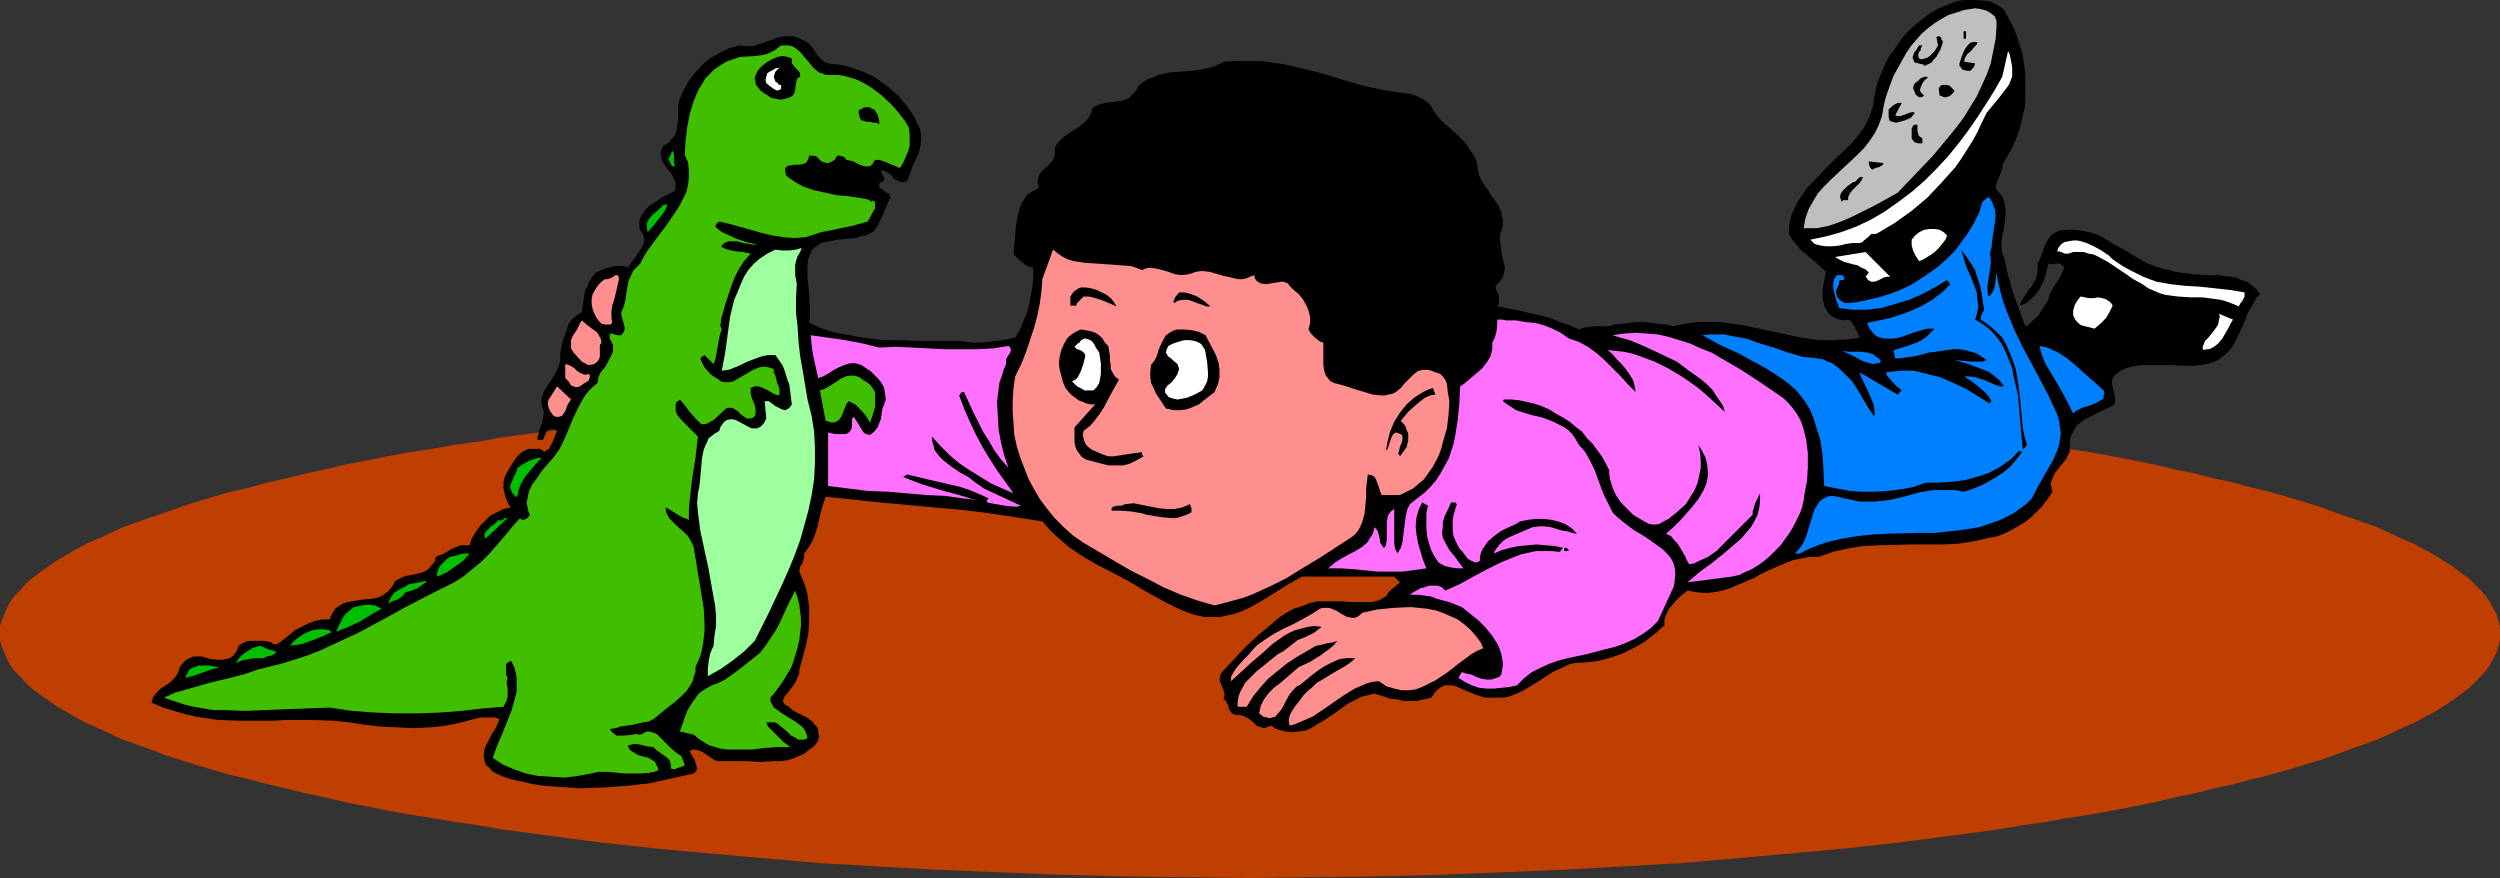
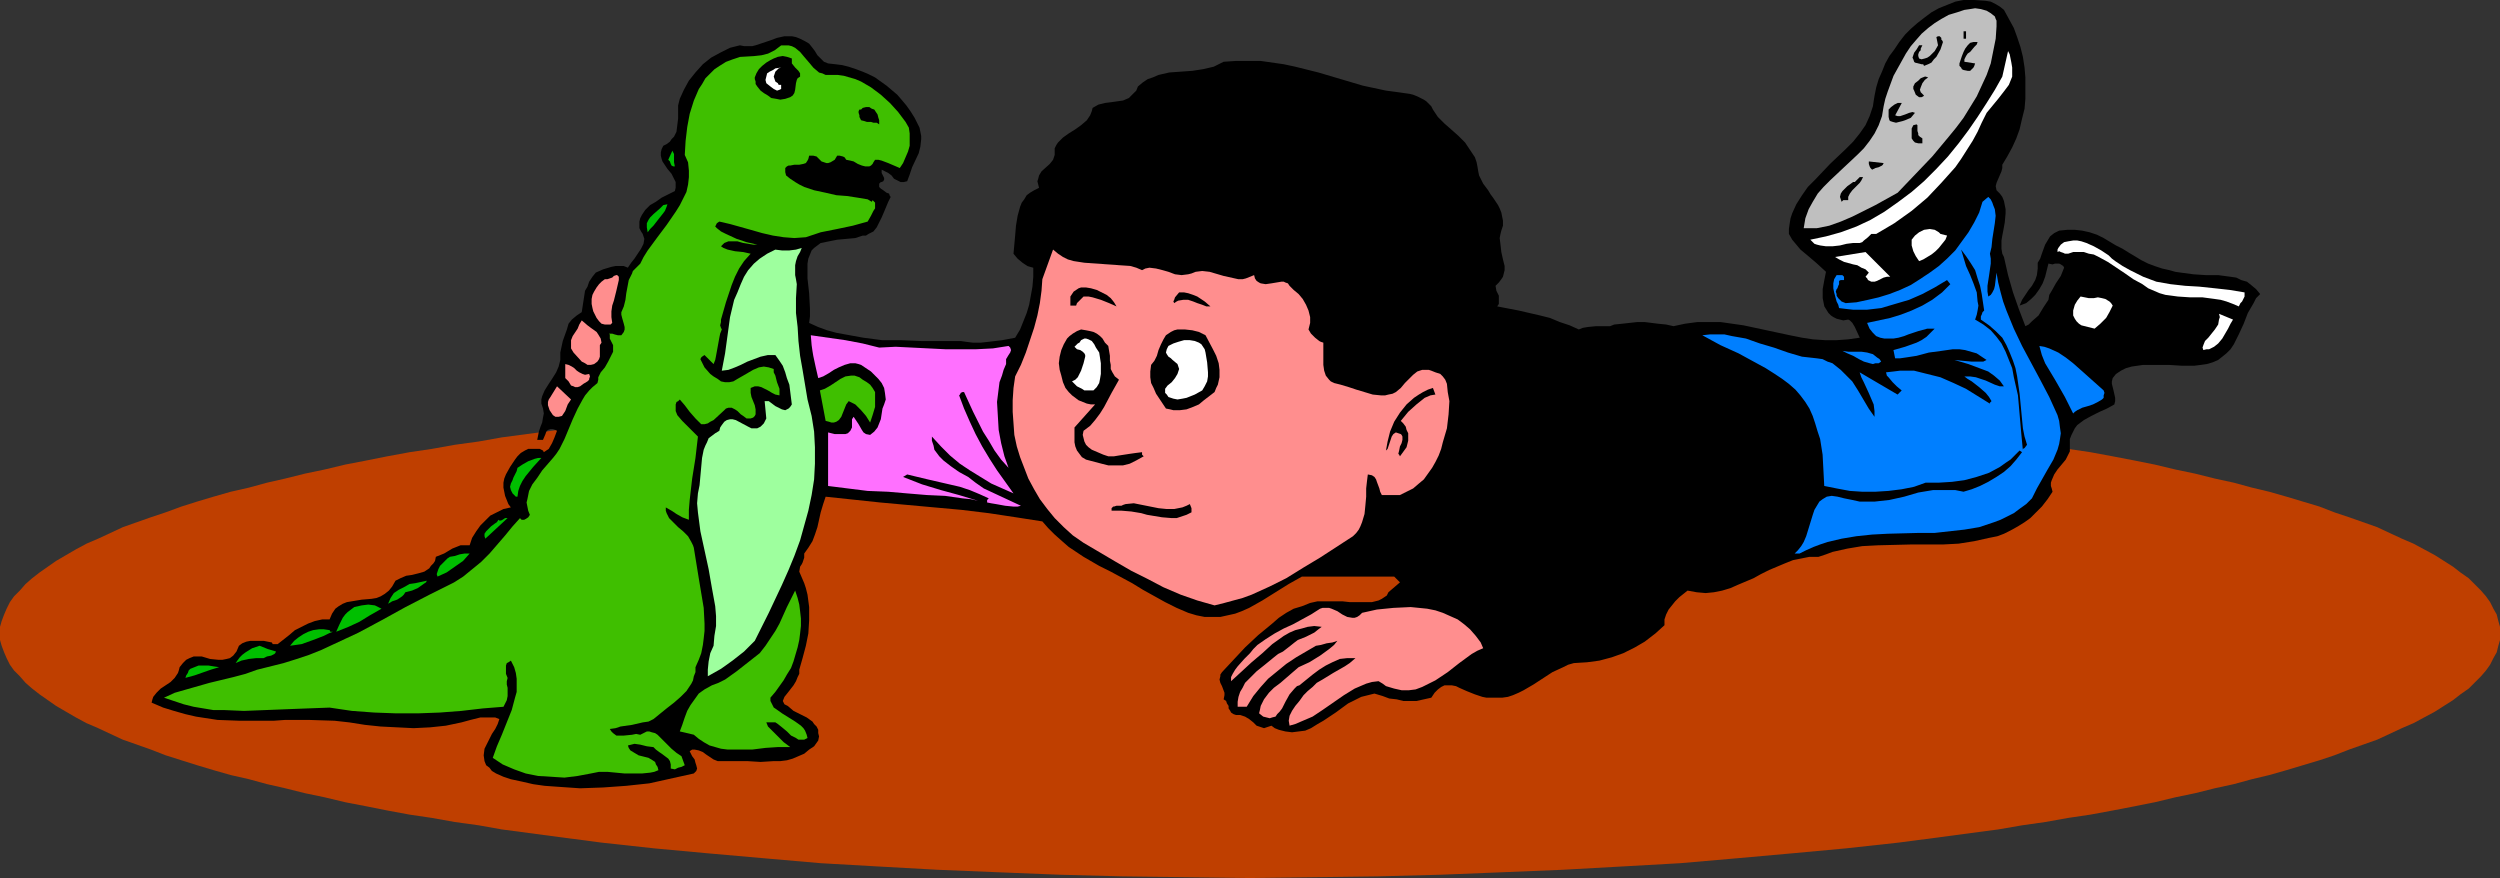
<svg xmlns="http://www.w3.org/2000/svg" xmlns:ns1="http://sodipodi.sourceforge.net/DTD/sodipodi-0.dtd" xmlns:ns2="http://www.inkscape.org/namespaces/inkscape" version="1.0" width="129.724mm" height="45.561mm" id="svg56" ns1:docname="Boy Playing with Dinosaur.wmf">
  <rect width="100%" height="100%" fill="#333333" stroke="none" />
  <ns1:namedview id="namedview56" pagecolor="#ffffff" bordercolor="#000000" borderopacity="0.25" ns2:showpageshadow="2" ns2:pageopacity="0.0" ns2:pagecheckerboard="0" ns2:deskcolor="#d1d1d1" ns2:document-units="mm" />
  <defs id="defs1">
    <pattern id="WMFhbasepattern" patternUnits="userSpaceOnUse" width="6" height="6" x="0" y="0" />
  </defs>
  <path style="fill:#bf3f00;fill-opacity:1;fill-rule:evenodd;stroke:none" d="m 245.147,172.198 12.605,-0.162 12.443,-0.162 12.282,-0.323 12.12,-0.485 11.797,-0.485 11.635,-0.646 11.474,-0.646 11.15,-0.969 10.827,-0.969 10.504,-0.969 10.342,-1.131 9.858,-1.292 4.848,-0.646 4.848,-0.646 4.686,-0.808 4.525,-0.646 4.525,-0.808 4.363,-0.646 4.363,-0.808 4.202,-0.808 4.04,-0.808 4.04,-0.969 3.878,-0.808 3.878,-0.969 3.717,-0.808 3.555,-0.969 3.394,-0.808 3.394,-0.969 3.232,-0.969 3.232,-0.969 2.909,-0.969 2.909,-1.131 2.747,-0.969 2.747,-0.969 2.424,-1.131 2.424,-1.131 2.262,-0.969 2.101,-1.131 2.101,-1.131 1.778,-1.131 1.778,-1.131 1.454,-1.131 1.616,-1.131 1.131,-1.131 1.293,-1.292 0.97,-1.131 0.808,-1.131 0.646,-1.292 0.646,-1.131 0.323,-1.292 0.323,-1.131 v -1.292 -1.292 l -0.323,-1.131 -0.323,-1.292 -0.646,-1.131 -0.646,-1.292 -0.808,-1.131 -0.97,-1.131 -1.293,-1.292 -1.131,-1.131 -1.616,-1.131 -1.454,-1.131 -1.778,-1.131 -1.778,-1.131 -2.101,-1.131 -2.101,-1.131 -2.262,-0.969 -2.424,-1.131 -2.424,-1.131 -2.747,-0.969 -2.747,-0.969 -2.909,-0.969 -2.909,-1.131 -3.232,-0.969 -3.232,-0.969 -3.394,-0.969 -3.394,-0.808 -3.555,-0.969 -3.717,-0.808 -3.878,-0.969 -3.878,-0.808 -4.04,-0.969 -4.04,-0.808 -4.202,-0.808 -4.363,-0.808 -4.363,-0.646 -4.525,-0.808 -4.525,-0.646 -4.686,-0.808 -4.848,-0.646 -4.848,-0.646 -9.858,-1.292 -10.342,-1.131 -10.504,-0.969 -10.827,-0.969 -11.15,-0.969 -11.474,-0.646 -11.635,-0.646 -11.797,-0.485 -12.12,-0.485 -12.282,-0.323 -12.443,-0.162 -12.605,-0.162 -12.605,0.162 -12.443,0.162 -12.282,0.323 -12.12,0.485 -11.797,0.485 -11.635,0.646 -11.312,0.646 -11.15,0.969 -10.989,0.969 -10.504,0.969 -10.342,1.131 -9.858,1.292 -4.848,0.646 -4.848,0.646 -4.525,0.808 -4.686,0.646 -4.525,0.808 -4.363,0.646 -4.363,0.808 -4.04,0.808 -4.202,0.808 -4.04,0.969 -3.878,0.808 -3.878,0.969 -3.555,0.808 -3.555,0.969 -3.555,0.808 -3.394,0.969 -3.232,0.969 -3.07,0.969 -3.07,1.131 -2.909,0.969 -2.747,0.969 -2.747,0.969 -2.424,1.131 -2.424,1.131 -2.262,0.969 -2.101,1.131 -1.939,1.131 -1.939,1.131 -1.616,1.131 -1.616,1.131 -1.454,1.131 -1.293,1.131 -1.131,1.292 -1.131,1.131 -0.808,1.131 -0.646,1.292 -0.485,1.131 -0.485,1.292 L 0,122.929 v 1.292 1.292 l 0.323,1.131 0.485,1.292 0.485,1.131 0.646,1.292 0.808,1.131 1.131,1.131 1.131,1.292 1.293,1.131 1.454,1.131 1.616,1.131 1.616,1.131 1.939,1.131 1.939,1.131 2.101,1.131 2.262,0.969 2.424,1.131 2.424,1.131 2.747,0.969 2.747,0.969 2.909,1.131 3.07,0.969 3.07,0.969 3.232,0.969 3.394,0.969 3.555,0.808 3.555,0.969 3.555,0.808 3.878,0.969 3.878,0.808 4.04,0.969 4.202,0.808 4.04,0.808 4.363,0.808 4.363,0.646 4.525,0.808 4.686,0.646 4.525,0.808 4.848,0.646 4.848,0.646 9.858,1.292 10.342,1.131 10.504,0.969 10.989,0.969 11.15,0.969 11.312,0.646 11.635,0.646 11.797,0.485 12.12,0.485 12.282,0.323 12.443,0.162 z" id="path1" />
  <path style="fill:#000000;fill-opacity:1;fill-rule:evenodd;stroke:none" d="m 393.011,1.938 0.97,1.777 0.97,1.777 0.646,1.777 0.646,1.938 0.485,1.938 0.323,2.1 0.162,1.938 v 2.1 2.1 l -0.162,1.938 -0.485,1.938 -0.485,2.1 -0.646,1.777 -0.808,1.777 -0.97,1.777 -0.97,1.615 v 0.646 l -0.162,0.646 -0.485,1.131 -0.485,1.131 -0.162,0.646 0.162,0.808 0.646,0.646 0.485,0.646 0.323,0.808 0.162,0.808 0.162,0.808 v 0.808 l -0.162,1.777 -0.323,1.777 -0.162,0.808 -0.162,0.969 v 0.808 0.808 l 0.162,0.969 0.323,0.646 0.808,3.554 0.97,3.392 1.131,3.231 1.293,3.392 0.646,-0.323 0.646,-0.646 1.293,-1.131 0.97,-1.615 0.97,-1.454 0.162,-0.969 0.485,-0.808 0.808,-1.454 0.97,-1.454 0.323,-0.808 0.323,-0.808 -0.162,-0.323 -0.485,-0.323 -0.323,-0.162 h -0.808 l -0.485,0.162 -0.808,-0.162 -0.646,2.585 -0.485,1.292 -0.646,1.131 -0.808,1.131 -0.808,0.808 -0.97,0.808 -1.293,0.485 0.485,-1.131 0.646,-0.969 0.646,-0.969 0.646,-0.808 0.646,-1.131 0.323,-0.969 0.162,-1.292 v -0.485 -0.646 l 0.485,-0.808 0.323,-0.969 0.646,-1.777 0.485,-0.808 0.485,-0.808 0.808,-0.646 0.97,-0.485 1.616,-0.162 h 1.454 l 1.454,0.162 1.454,0.323 1.454,0.485 1.293,0.646 2.424,1.454 1.293,0.646 1.293,0.808 2.424,1.454 1.293,0.646 1.293,0.485 1.454,0.485 1.454,0.323 1.131,0.323 1.131,0.162 2.424,0.323 2.424,0.162 h 2.424 l 2.424,0.323 1.131,0.162 0.97,0.485 1.131,0.323 0.808,0.646 0.97,0.808 0.808,0.969 -0.808,0.808 -0.485,0.969 -1.131,1.938 -0.808,2.1 -0.97,2.1 -0.97,1.938 -0.646,0.969 -0.808,0.808 -0.808,0.646 -0.808,0.646 -1.131,0.485 -1.131,0.323 -1.131,0.162 -1.293,0.162 h -2.424 l -2.586,-0.162 h -2.424 -2.586 l -1.131,0.162 -1.131,0.162 -1.131,0.323 -0.97,0.485 -0.97,0.646 -0.646,0.808 -0.162,0.646 v 0.485 l 0.323,1.292 0.323,1.454 v 0.646 l -0.162,0.646 -1.454,0.808 -1.454,0.646 -1.616,0.808 -1.454,0.808 -1.293,0.969 -0.485,0.646 -0.323,0.646 -0.323,0.646 -0.323,0.808 v 0.969 0.969 0.485 l -0.323,0.646 -0.485,0.969 -0.808,0.969 -0.808,0.969 -0.646,0.969 -0.485,1.131 -0.162,0.485 v 0.646 l 0.162,0.485 0.162,0.646 -0.97,1.454 -1.131,1.454 -1.131,1.131 -1.131,1.131 -1.131,0.808 -1.293,0.808 -1.454,0.808 -1.293,0.646 -1.293,0.485 -1.616,0.323 -2.909,0.646 -3.07,0.485 -3.07,0.162 h -6.302 l -6.464,0.162 -3.07,0.162 -2.909,0.485 -2.909,0.646 -1.293,0.485 -1.454,0.485 h -1.778 l -1.616,0.323 -1.616,0.323 -1.616,0.646 -3.07,1.292 -1.616,0.808 -1.454,0.808 -3.07,1.292 -1.454,0.646 -1.616,0.485 -1.616,0.323 -1.616,0.162 -1.778,-0.162 -1.778,-0.323 -1.616,1.292 -0.808,0.808 -0.646,0.808 -0.646,0.808 -0.485,0.969 -0.323,0.969 v 1.131 l -1.778,1.615 -2.101,1.615 -1.939,1.131 -2.262,1.131 -2.262,0.808 -2.424,0.646 -2.424,0.323 -2.586,0.162 -1.131,0.323 -0.97,0.485 -2.101,0.969 -3.717,2.423 -1.939,1.131 -0.97,0.485 -1.131,0.485 -0.97,0.323 -1.131,0.162 h -1.131 -1.293 -0.646 l -0.808,-0.162 -1.454,-0.485 -1.616,-0.646 -1.454,-0.646 -0.646,-0.323 -0.808,-0.162 h -0.646 -0.808 l -0.646,0.323 -0.646,0.485 -0.646,0.646 -0.646,0.969 -1.454,0.323 -1.454,0.323 h -1.293 -1.293 l -1.293,-0.323 -1.454,-0.162 -1.293,-0.485 -1.616,-0.485 -1.293,0.323 -1.293,0.323 -1.293,0.646 -1.293,0.646 -2.424,1.777 -2.424,1.615 -1.131,0.646 -1.293,0.808 -1.131,0.485 -1.293,0.162 -1.293,0.162 -1.293,-0.162 -1.293,-0.323 -0.808,-0.323 -0.646,-0.485 -0.485,0.162 -0.485,0.162 -0.485,0.162 -0.485,-0.162 -0.97,-0.323 -0.646,-0.646 -0.808,-0.646 -0.808,-0.485 -0.97,-0.323 h -0.323 -0.485 l -0.485,-0.162 -0.485,-0.323 -0.162,-0.323 -0.323,-0.485 v -0.485 l -0.323,-0.485 -0.162,-0.485 -0.485,-0.323 0.162,-0.808 v -0.485 l -0.485,-1.292 -0.323,-0.646 -0.162,-0.646 0.162,-0.646 v -0.323 l 0.323,-0.485 2.262,-2.423 2.262,-2.423 2.586,-2.423 2.747,-2.262 1.293,-1.131 1.454,-0.969 1.454,-0.808 1.616,-0.485 1.616,-0.646 1.454,-0.323 h 1.778 1.616 1.454 l 1.454,0.162 h 3.07 1.293 l 1.293,-0.323 0.646,-0.323 0.485,-0.323 0.485,-0.323 0.323,-0.646 2.262,-1.938 -1.131,-1.131 h -18.099 l -2.586,1.454 -2.586,1.615 -2.586,1.615 -2.586,1.454 -1.454,0.646 -1.293,0.485 -1.454,0.323 -1.454,0.323 h -1.454 -1.616 l -1.616,-0.323 -1.616,-0.485 -2.262,-0.969 -2.262,-1.131 -4.363,-2.423 -2.101,-1.292 -2.101,-1.131 -2.101,-1.131 -2.262,-1.131 -3.07,-1.777 -2.909,-1.938 -1.293,-1.131 -1.454,-1.292 -1.293,-1.292 -1.131,-1.292 -5.171,-0.808 -5.333,-0.808 -5.333,-0.646 -5.333,-0.485 -10.666,-0.969 -10.666,-1.131 -0.485,1.454 -0.485,1.615 -0.646,2.908 -0.485,1.454 -0.485,1.292 -0.808,1.292 -0.808,1.131 v 0.485 0.323 l -0.323,0.969 -0.162,0.323 -0.323,0.485 -0.162,0.969 0.485,1.131 0.485,1.131 0.323,0.969 0.323,1.292 0.323,2.423 v 2.585 l -0.162,2.585 -0.485,2.423 -0.646,2.423 -0.646,2.262 v 0.808 l -0.323,0.646 -0.323,0.808 -0.485,0.808 -1.131,1.454 -0.646,0.808 -0.323,0.808 0.323,0.646 0.646,0.323 1.131,0.969 1.293,0.646 1.293,0.646 1.131,0.808 0.323,0.485 0.485,0.485 0.323,0.646 v 0.646 l 0.162,0.646 -0.162,0.808 -0.808,1.131 -0.97,0.646 -0.97,0.808 -1.131,0.485 -1.131,0.485 -1.131,0.323 -1.293,0.162 h -1.293 l -2.586,0.162 -2.586,-0.162 h -2.586 -2.424 -0.808 l -0.808,-0.323 -1.454,-0.969 -0.646,-0.485 -0.808,-0.323 -0.808,-0.162 h -0.485 l -0.485,0.323 0.485,0.969 0.485,0.646 0.162,0.646 0.162,0.485 0.162,0.646 -0.162,0.485 -0.485,0.485 -4.363,0.969 -4.363,0.969 -4.525,0.485 -4.525,0.323 -4.525,0.162 -4.686,-0.323 -2.262,-0.162 -2.262,-0.323 -2.101,-0.485 -2.262,-0.485 -1.454,-0.485 -1.454,-0.646 -0.808,-0.485 -0.485,-0.646 -0.646,-0.485 -0.323,-0.808 -0.162,-1.131 0.162,-1.292 0.485,-0.969 0.485,-0.969 0.485,-0.969 0.646,-0.969 0.485,-0.969 0.323,-0.969 -0.808,-0.323 h -0.97 -0.97 -0.97 l -1.939,0.485 -1.778,0.485 -3.07,0.646 -3.07,0.323 -3.232,0.162 -3.232,-0.162 -3.232,-0.162 -3.07,-0.323 -3.07,-0.485 -2.909,-0.323 -5.01,-0.162 h -4.686 l -2.262,0.162 h -2.101 -4.525 l -4.363,-0.162 -2.101,-0.323 -2.101,-0.323 -2.101,-0.485 -2.262,-0.646 -2.101,-0.646 -2.262,-0.969 0.162,-0.646 0.162,-0.485 0.646,-0.808 0.808,-0.808 0.97,-0.646 0.97,-0.646 0.808,-0.808 0.646,-0.969 0.162,-0.485 0.162,-0.646 0.646,-0.808 0.646,-0.646 0.646,-0.323 0.808,-0.323 h 0.808 0.808 l 1.616,0.485 1.616,0.162 h 0.808 l 0.808,-0.162 0.646,-0.162 0.646,-0.485 0.646,-0.808 0.485,-1.131 0.646,-0.485 0.808,-0.323 0.808,-0.162 h 0.808 1.778 l 1.616,0.323 0.162,0.323 h 0.323 0.646 l 2.262,-1.777 1.131,-0.969 1.293,-0.646 1.293,-0.646 1.293,-0.485 1.454,-0.323 h 1.454 l 0.485,-1.131 0.646,-0.969 0.646,-0.485 0.808,-0.485 0.808,-0.323 0.97,-0.162 1.939,-0.323 1.939,-0.162 0.97,-0.162 0.808,-0.323 0.808,-0.485 0.808,-0.646 0.646,-0.808 0.646,-1.131 0.97,-0.485 1.131,-0.485 1.131,-0.162 1.293,-0.323 1.131,-0.323 0.97,-0.646 0.323,-0.485 0.485,-0.485 0.323,-0.485 0.162,-0.808 1.616,-0.646 1.616,-0.969 0.808,-0.323 0.808,-0.323 h 0.97 0.808 l 0.485,-1.454 0.808,-1.292 0.808,-1.131 0.97,-0.969 0.97,-0.969 1.293,-0.646 1.293,-0.646 1.454,-0.323 -0.485,-0.646 -0.323,-0.808 -0.323,-0.808 -0.162,-0.808 -0.162,-0.808 V 94.66 l 0.162,-0.808 0.323,-0.808 0.808,-1.454 0.97,-1.454 0.485,-0.646 0.646,-0.646 0.808,-0.485 0.646,-0.323 h 0.97 0.323 0.97 l 0.323,0.162 0.323,0.162 0.162,0.323 0.485,-0.323 0.485,-0.323 0.646,-1.131 0.485,-1.131 0.485,-1.292 -0.323,-0.162 -0.485,-0.162 h -0.485 l -0.485,0.162 -0.323,0.323 -0.162,0.485 -0.485,1.131 h -1.131 l 0.162,-0.808 0.162,-0.808 0.323,-0.969 0.323,-0.808 0.162,-0.969 0.162,-0.808 -0.162,-0.969 -0.323,-0.969 v -0.808 l 0.162,-0.646 0.485,-1.131 0.808,-1.292 0.646,-0.969 0.808,-1.292 0.485,-1.131 0.323,-1.292 v -0.646 -0.808 l 0.485,-2.262 0.808,-2.262 0.323,-1.131 0.646,-0.808 0.97,-0.808 0.97,-0.646 0.323,-2.1 0.323,-2.1 0.485,-0.808 0.323,-0.969 0.646,-0.969 0.646,-0.808 1.454,-0.646 1.616,-0.485 0.808,-0.162 h 0.808 0.808 l 0.808,0.323 0.646,-0.969 0.646,-0.808 0.646,-0.969 0.646,-0.969 0.485,-0.969 0.162,-0.969 -0.162,-0.485 -0.162,-0.485 -0.323,-0.485 -0.323,-0.646 v -0.646 -0.646 l 0.162,-0.646 0.323,-0.646 0.646,-0.969 0.97,-0.969 1.131,-0.646 1.131,-0.808 2.586,-1.292 0.162,-0.646 v -0.646 -0.485 l -0.323,-0.646 -0.485,-0.969 -0.808,-0.969 -0.646,-0.969 -0.323,-0.485 -0.162,-0.485 -0.162,-0.646 v -0.646 l 0.162,-0.646 0.323,-0.646 0.646,-0.323 0.646,-0.485 0.323,-0.485 0.485,-0.485 0.485,-0.969 0.162,-1.292 0.162,-1.292 v -2.585 l 0.323,-1.292 0.808,-1.777 0.97,-1.777 1.293,-1.615 1.454,-1.615 1.616,-1.292 1.778,-0.969 1.939,-0.969 1.939,-0.485 0.808,0.162 h 0.808 0.808 l 0.646,-0.162 1.454,-0.485 1.454,-0.485 1.293,-0.485 1.454,-0.323 h 0.646 0.808 l 0.808,0.162 0.808,0.323 0.97,0.485 0.808,0.485 0.646,0.808 0.485,0.646 0.485,0.808 0.646,0.646 0.646,0.646 0.808,0.323 1.454,0.162 1.293,0.162 1.293,0.323 1.454,0.485 1.293,0.485 1.131,0.485 1.293,0.646 1.131,0.808 1.131,0.808 2.101,1.777 0.97,1.131 0.808,0.969 0.808,1.131 0.808,1.292 0.646,1.292 0.323,0.646 0.162,0.808 0.162,0.808 v 0.646 l -0.162,1.454 -0.323,1.292 -1.293,2.746 -0.485,1.454 -0.485,1.292 -0.646,0.162 h -0.646 l -0.646,-0.323 -0.646,-0.323 -0.485,-0.646 -0.646,-0.485 -0.646,-0.323 -0.646,-0.323 v 0.323 0.323 l 0.323,0.646 0.162,0.323 v 0.323 l -0.162,0.323 -0.323,0.162 h -0.162 l -0.162,0.162 -0.162,0.162 v 0.323 0.323 l 0.323,0.323 0.485,0.323 0.646,0.485 0.485,0.162 0.162,0.485 0.162,0.162 -0.162,0.323 -0.162,0.323 -0.162,0.323 -0.808,1.938 -0.485,1.131 -0.485,0.969 -0.485,0.969 -0.646,0.808 -0.97,0.485 -0.485,0.323 h -0.646 l -1.454,0.485 -1.778,0.162 -1.778,0.162 -1.616,0.323 -0.808,0.162 -0.808,0.162 -0.646,0.485 -0.646,0.485 -0.485,0.485 -0.323,0.808 -0.323,0.808 -0.162,0.969 v 1.454 1.454 l 0.323,2.908 0.162,3.069 v 1.454 l -0.162,1.292 1.778,0.808 1.778,0.646 1.778,0.485 1.778,0.323 3.555,0.646 3.717,0.485 h 3.717 l 3.878,0.162 h 7.757 l 1.131,0.162 1.293,0.162 h 1.454 l 1.454,-0.162 2.747,-0.323 2.586,-0.485 0.97,-1.615 0.646,-1.615 0.646,-1.615 0.485,-1.615 0.323,-1.777 0.323,-1.777 0.162,-1.938 v -1.777 l -1.131,-0.323 -0.97,-0.646 -0.97,-0.808 -0.808,-0.969 0.162,-1.777 0.162,-1.777 0.162,-1.938 0.323,-1.938 0.485,-1.777 0.323,-0.808 0.485,-0.646 0.485,-0.808 0.646,-0.485 0.808,-0.485 0.97,-0.485 -0.162,-0.646 -0.162,-0.646 0.162,-0.485 0.162,-0.646 0.485,-0.808 1.616,-1.454 0.646,-0.808 0.162,-0.485 0.162,-0.485 v -0.485 -0.808 l 0.323,-0.646 0.323,-0.485 0.97,-0.969 1.131,-0.808 1.293,-0.808 1.131,-0.808 1.131,-0.969 0.323,-0.485 0.323,-0.485 0.323,-0.808 0.162,-0.646 1.131,-0.646 1.293,-0.323 1.293,-0.162 1.131,-0.162 1.131,-0.162 1.131,-0.485 0.485,-0.485 0.485,-0.485 0.485,-0.485 0.323,-0.808 0.97,-0.808 0.97,-0.646 0.97,-0.323 1.131,-0.485 2.101,-0.485 2.262,-0.162 2.262,-0.162 2.101,-0.323 2.101,-0.485 0.97,-0.485 0.97,-0.485 2.424,-0.162 h 2.424 2.424 l 2.262,0.323 2.262,0.323 2.262,0.485 4.525,1.131 8.726,2.585 4.525,0.969 2.424,0.323 2.262,0.323 0.646,0.162 0.808,0.323 1.293,0.646 0.485,0.323 0.485,0.485 0.485,0.485 0.323,0.646 0.97,1.454 1.293,1.292 1.293,1.131 1.454,1.292 1.293,1.292 0.97,1.454 0.97,1.454 0.323,0.969 0.162,0.808 0.162,0.969 0.162,0.808 0.808,1.615 0.97,1.292 0.485,0.808 0.485,0.646 0.97,1.454 0.323,0.646 0.323,0.808 0.162,0.808 0.162,0.808 v 0.969 l -0.323,0.969 -0.162,0.646 -0.162,0.808 0.162,1.292 0.162,1.454 0.323,1.454 0.323,1.292 v 0.808 l -0.162,0.646 -0.162,0.646 -0.323,0.485 -0.485,0.646 -0.646,0.646 0.162,0.969 0.485,0.969 v 1.131 0.485 l -0.323,0.485 4.202,0.808 4.202,0.969 1.939,0.485 1.939,0.808 1.939,0.646 1.778,0.808 0.808,-0.323 0.97,-0.162 1.616,-0.162 h 1.778 0.97 l 0.808,-0.323 1.616,-0.162 1.454,-0.162 1.454,-0.162 h 1.454 l 2.586,0.323 1.616,0.162 1.454,0.323 2.262,-0.485 2.424,-0.323 h 2.262 2.262 l 2.262,0.323 2.262,0.323 4.525,0.969 4.525,0.969 2.424,0.485 2.101,0.323 2.424,0.162 h 2.262 l 2.262,-0.162 2.262,-0.323 -0.97,-2.1 -0.485,-0.808 -0.485,-0.485 -0.323,-0.162 -0.97,0.162 -0.646,-0.162 -0.646,-0.162 -0.646,-0.323 -0.485,-0.323 -0.485,-0.485 -0.808,-1.292 -0.162,-0.808 -0.162,-0.808 v -1.777 l 0.323,-1.777 0.323,-1.615 -1.939,-1.777 -2.101,-1.777 -0.97,-0.808 -0.808,-0.969 -0.808,-0.969 -0.646,-1.131 v -0.969 l 0.162,-1.131 0.162,-0.969 0.323,-0.969 0.808,-1.777 1.131,-1.777 1.131,-1.615 1.454,-1.454 2.909,-3.069 3.07,-2.908 1.454,-1.454 1.293,-1.615 1.131,-1.615 0.808,-1.777 0.646,-1.938 0.162,-1.131 0.162,-0.969 0.323,-1.615 0.485,-1.615 0.646,-1.454 0.646,-1.615 0.808,-1.454 0.97,-1.292 0.97,-1.454 1.131,-1.454 1.131,-1.131 1.293,-1.131 1.454,-1.131 1.293,-0.969 1.454,-0.808 1.616,-0.646 1.616,-0.646 L 385.092,0 h 2.101 l 2.262,0.162 0.97,0.162 0.97,0.485 0.808,0.485 z" id="path2" />
  <path style="fill:#bfbfbf;fill-opacity:1;fill-rule:evenodd;stroke:none" d="m 391.556,5.169 -0.162,2.423 -0.485,2.423 -0.485,2.423 -0.808,2.262 -0.97,2.1 -0.97,2.1 -1.293,2.1 -1.293,2.1 -1.454,1.938 -1.454,1.777 -3.232,3.877 -3.394,3.554 -3.394,3.554 -4.363,2.423 -4.525,2.262 -2.262,0.969 -2.262,0.808 -2.424,0.485 h -1.293 -1.293 l 0.323,-1.938 0.646,-1.777 0.808,-1.454 0.97,-1.615 1.131,-1.292 1.293,-1.292 2.747,-2.585 2.586,-2.423 1.293,-1.292 1.131,-1.454 0.97,-1.454 0.808,-1.615 0.646,-1.777 0.323,-1.938 0.323,-1.454 0.485,-1.454 1.131,-3.069 0.808,-1.454 0.808,-1.454 0.808,-1.454 0.97,-1.454 0.97,-1.131 1.131,-1.292 1.293,-1.131 1.293,-0.969 1.293,-0.808 1.454,-0.808 1.616,-0.485 1.454,-0.485 1.131,-0.162 0.97,-0.162 1.131,0.162 1.131,0.323 0.808,0.485 0.808,0.646 0.162,0.485 0.162,0.323 v 0.646 z" id="path3" />
  <path style="fill:#000000;fill-opacity:1;fill-rule:evenodd;stroke:none" d="m 385.577,7.592 h -0.485 V 6.138 h 0.485 z" id="path4" />
  <path style="fill:#000000;fill-opacity:1;fill-rule:evenodd;stroke:none" d="m 381.052,8.238 -0.485,1.454 -0.808,1.454 -0.485,0.485 -0.485,0.646 -0.646,0.323 -0.808,0.323 -0.162,-0.323 h -0.323 l -0.646,-0.162 -0.646,-0.162 -0.162,-0.162 -0.162,-0.485 -0.162,-0.323 0.162,-0.485 0.162,-0.485 0.485,-0.646 0.485,-0.808 h 0.646 l -0.323,0.646 v 0.323 l -0.323,0.323 -0.162,0.485 v 0.323 l 0.162,0.485 0.485,0.162 0.646,-0.162 0.485,-0.162 0.485,-0.323 0.97,-0.969 0.646,-1.131 -0.323,-1.615 0.323,-0.162 h 0.323 l 0.323,0.323 V 7.754 l 0.162,0.162 z" id="path5" />
  <path style="fill:#000000;fill-opacity:1;fill-rule:evenodd;stroke:none" d="m 387.84,8.238 -0.162,0.485 -0.485,0.485 -0.808,0.969 -0.485,0.323 -0.323,0.485 -0.323,0.646 v 0.485 l 2.101,0.323 -0.162,0.485 -0.162,0.323 -0.323,0.323 -0.323,0.323 h -0.485 l -0.808,-0.162 -0.323,-0.162 -0.162,-0.323 -0.323,-0.323 v -0.485 l 0.485,-1.454 0.323,-0.808 0.323,-0.646 0.485,-0.646 0.485,-0.485 0.646,-0.162 h 0.485 z" id="path6" />
  <path style="fill:#3fbf00;fill-opacity:1;fill-rule:evenodd;stroke:none" d="m 161.923,14.7 h 1.293 1.131 l 1.131,0.162 1.131,0.323 1.131,0.323 1.131,0.485 1.939,1.131 1.939,1.454 1.778,1.615 1.616,1.777 1.454,1.938 0.646,1.131 0.162,1.131 v 1.131 1.292 l -0.323,1.131 -0.485,1.131 -0.485,1.131 -0.646,0.969 -1.131,-0.485 -1.131,-0.485 -1.293,-0.485 -0.646,-0.162 h -0.646 l -0.323,0.485 -0.162,0.323 -0.323,0.323 -0.323,0.162 h -0.808 l -0.646,-0.162 -0.808,-0.323 -0.808,-0.485 -0.646,-0.162 -0.808,-0.162 -0.323,-0.485 -0.323,-0.162 -0.646,-0.162 h -0.485 l -0.485,0.808 -0.808,0.485 -0.485,0.162 h -0.323 l -0.485,-0.162 -0.485,-0.162 -0.485,-0.485 -0.485,-0.485 -0.646,-0.162 h -0.808 l -0.162,0.646 -0.162,0.323 -0.323,0.485 -0.485,0.162 -0.808,0.162 h -0.97 l -0.808,0.162 h -0.323 l -0.323,0.162 -0.323,0.323 v 0.323 0.485 l 0.162,0.646 0.808,0.646 0.97,0.646 0.808,0.485 0.97,0.485 1.939,0.646 2.262,0.485 2.101,0.485 2.101,0.162 2.101,0.323 1.939,0.323 0.808,0.485 0.162,-0.323 0.485,0.485 v 0.485 0.646 l -0.323,0.485 -0.485,0.969 -0.646,1.131 -2.909,0.808 -3.07,0.646 -3.232,0.646 -1.454,0.485 -1.454,0.485 -2.262,0.162 -2.101,-0.162 -2.101,-0.323 -2.101,-0.485 -2.262,-0.646 -4.04,-1.131 -2.101,-0.485 -0.485,0.323 -0.162,0.323 -0.162,0.323 0.162,0.162 0.162,0.162 0.808,0.646 0.97,0.485 2.101,0.969 1.939,0.646 2.101,0.485 h -0.808 l -0.97,-0.162 -0.97,-0.162 -1.131,-0.323 h -0.808 -0.97 l -0.808,0.323 -0.323,0.323 -0.323,0.323 0.485,0.323 0.808,0.323 1.454,0.323 1.616,0.162 1.454,0.323 -1.293,1.454 -0.97,1.454 -0.808,1.615 -0.646,1.615 -1.131,3.392 -0.97,3.392 v 0.485 l -0.162,0.646 0.162,0.485 0.162,0.323 -0.323,0.808 -0.162,0.808 -0.323,1.777 -0.323,1.777 -0.162,0.808 -0.323,0.808 -1.778,-1.777 -0.485,0.323 -0.162,0.162 -0.162,0.323 0.162,0.323 0.323,0.646 0.323,0.646 1.131,1.292 0.646,0.485 0.808,0.485 0.646,0.485 0.808,0.162 h 0.808 l 0.808,-0.162 0.808,-0.485 1.131,-0.646 1.939,-1.131 1.131,-0.485 0.97,-0.162 0.97,0.162 0.485,0.162 0.485,0.162 v 0.646 l 0.323,0.646 0.323,1.292 0.485,1.292 v 0.646 0.646 l -0.808,-0.162 -0.646,-0.323 -0.808,-0.485 -0.646,-0.323 -0.646,-0.323 -0.646,-0.162 h -0.646 l -0.808,0.323 v 0.969 l 0.162,0.808 0.323,0.808 0.323,0.808 0.162,0.808 v 0.646 0.323 l -0.162,0.323 -0.323,0.323 -0.485,0.162 h -0.808 l -0.646,-0.485 -0.485,-0.323 -0.646,-0.646 -0.485,-0.323 -0.646,-0.323 h -0.646 l -0.485,0.162 -0.323,0.323 -2.101,1.938 -0.646,0.323 -0.485,0.323 -0.646,0.162 h -0.646 l -1.131,-1.131 -1.131,-1.292 -0.97,-1.292 -0.97,-1.131 -0.323,0.323 -0.323,0.162 -0.162,0.485 v 0.485 0.808 l 0.323,0.808 0.97,1.131 0.97,0.969 0.97,0.969 1.131,1.131 -0.485,4.2 -0.646,4.038 -0.485,4.2 -0.162,1.938 v 1.938 l -1.293,-0.485 -1.131,-0.646 -0.97,-0.646 -1.131,-0.646 v 0.646 l 0.162,0.485 0.485,0.969 0.808,0.808 0.97,0.969 0.97,0.808 0.97,0.969 0.646,1.131 0.323,0.646 0.162,0.485 0.97,5.977 0.485,2.908 0.485,2.908 0.162,3.069 v 1.454 l -0.162,1.454 -0.162,1.292 -0.323,1.615 -0.485,1.292 -0.646,1.454 v 0.969 l -0.323,0.808 -0.162,0.808 -0.323,0.646 -0.97,1.454 -1.131,1.131 -1.293,1.131 -1.454,1.131 -2.586,2.1 -0.97,0.485 -1.131,0.162 -2.101,0.485 -2.262,0.323 -0.97,0.323 -1.131,0.162 0.323,0.485 0.323,0.323 0.646,0.485 h 0.646 0.808 l 1.616,-0.162 0.808,-0.162 0.808,0.162 0.646,-0.323 0.646,-0.323 h 0.485 l 0.485,0.162 0.646,0.162 0.485,0.323 0.808,0.808 0.97,0.969 0.97,0.969 0.97,0.808 0.97,0.646 0.646,1.777 -0.646,0.323 -0.646,0.162 -0.646,0.323 -0.808,-0.162 v -0.808 l -0.162,-0.646 -0.323,-0.485 -0.646,-0.485 -0.646,-0.485 -0.485,-0.323 -0.646,-0.485 -0.485,-0.485 -1.293,-0.162 -1.293,-0.323 -1.131,-0.162 -0.646,0.162 -0.646,0.162 0.162,0.485 0.323,0.485 0.808,0.485 0.808,0.485 1.939,0.485 0.808,0.485 0.485,0.323 0.162,0.485 0.323,0.485 0.162,0.646 -0.808,0.323 -0.808,0.162 -1.616,0.162 h -1.778 -1.616 l -3.394,-0.323 h -1.616 l -1.616,0.323 -2.586,0.485 -2.586,0.323 -2.586,-0.162 -2.586,-0.162 -2.424,-0.485 -2.262,-0.808 -2.262,-0.969 -1.939,-1.292 0.808,-2.262 0.97,-2.262 0.97,-2.423 0.97,-2.423 0.646,-2.423 0.323,-1.131 v -1.292 -1.292 l -0.162,-1.131 -0.323,-1.131 -0.646,-1.292 -0.485,0.323 -0.323,0.162 -0.162,0.485 v 0.485 1.131 l 0.323,0.808 -0.162,0.646 v 0.646 l 0.162,0.646 v 1.615 l -0.162,0.808 -0.323,0.646 -0.323,0.646 -4.04,0.323 -4.202,0.485 -4.202,0.323 -4.363,0.162 h -4.202 l -4.363,-0.162 -4.363,-0.323 -4.363,-0.646 -4.363,0.162 -4.202,0.162 -4.04,0.162 -4.202,0.162 -3.878,-0.162 h -2.101 l -1.939,-0.323 -1.939,-0.323 -1.939,-0.485 -1.939,-0.646 -1.939,-0.646 2.101,-0.969 2.262,-0.646 4.525,-1.292 4.686,-1.131 2.424,-0.646 2.262,-0.808 2.586,-0.646 2.586,-0.646 2.586,-0.808 2.424,-0.808 2.424,-0.969 2.424,-1.131 4.848,-2.262 4.525,-2.423 4.686,-2.585 4.686,-2.423 4.848,-2.423 1.778,-1.131 1.778,-1.454 1.778,-1.454 1.616,-1.615 3.07,-3.554 1.454,-1.777 1.454,-1.615 0.323,0.323 h 0.162 0.323 l 0.323,-0.162 0.485,-0.323 0.323,-0.485 -0.323,-0.808 -0.162,-0.808 -0.162,-0.808 0.162,-0.646 0.162,-0.808 0.162,-0.808 0.646,-1.292 0.97,-1.292 0.97,-1.454 2.101,-2.423 0.646,-0.808 0.646,-0.969 0.97,-1.938 0.808,-1.938 0.808,-1.938 0.97,-2.1 0.97,-1.777 0.485,-0.808 0.808,-0.969 0.646,-0.646 0.97,-0.808 0.162,-0.646 v -0.485 l 0.485,-0.969 0.808,-0.969 0.646,-1.131 0.485,-0.969 0.485,-0.969 v -0.646 -0.646 l -0.323,-0.646 -0.323,-0.646 v -0.485 -0.323 l -0.162,-0.162 h 0.646 l 0.485,0.162 0.646,0.162 h 0.646 l 0.485,-0.646 0.162,-0.485 v -0.485 l -0.162,-0.646 -0.323,-1.131 -0.162,-0.646 v -0.485 l 0.485,-1.131 0.323,-1.292 0.162,-1.292 0.485,-2.585 0.646,-1.292 0.162,-0.485 0.485,-0.485 0.485,-0.485 0.485,-0.485 0.646,-1.292 0.808,-1.292 1.778,-2.423 0.97,-1.292 0.97,-1.292 1.778,-2.585 0.808,-1.292 0.646,-1.292 0.646,-1.292 0.323,-1.454 0.162,-1.454 v -1.292 l -0.162,-1.615 -0.646,-1.454 0.162,-2.746 0.323,-2.746 0.485,-2.585 0.808,-2.585 0.485,-1.131 0.485,-1.131 0.646,-0.969 0.646,-1.131 0.97,-0.969 0.808,-0.808 0.97,-0.646 1.293,-0.808 1.293,-0.485 1.454,-0.485 2.747,-0.162 1.454,-0.162 1.293,-0.323 1.293,-0.646 0.646,-0.485 0.646,-0.485 h 0.808 0.646 l 0.646,0.162 0.646,0.323 0.97,0.808 0.808,0.969 0.97,1.131 0.808,0.969 1.131,0.969 0.646,0.162 z" id="path7" />
  <path style="fill:#ffffff;fill-opacity:1;fill-rule:evenodd;stroke:none" d="m 393.98,16.638 -0.97,1.292 -1.131,1.454 -2.262,2.746 -0.97,1.938 -0.808,1.777 -0.97,1.777 -1.131,1.777 -1.131,1.777 -1.131,1.615 -2.747,3.069 -2.747,2.908 -3.07,2.585 -3.394,2.423 -3.555,2.1 h -0.485 -0.485 l -0.323,0.323 -0.323,0.323 -0.808,0.646 -0.323,0.323 -0.485,0.162 h -1.293 l -1.293,0.162 -1.293,0.323 -1.454,0.162 h -1.293 l -1.131,-0.162 -0.646,-0.162 -0.485,-0.162 -0.485,-0.485 -0.323,-0.323 3.07,-0.646 2.909,-0.808 3.07,-1.131 2.747,-1.292 2.747,-1.615 2.747,-1.938 2.586,-1.938 2.424,-2.1 2.424,-2.423 2.262,-2.423 2.101,-2.585 1.939,-2.585 1.778,-2.585 1.778,-2.746 1.616,-2.585 1.454,-2.585 1.131,-5.008 0.323,0.646 0.162,0.808 0.162,0.808 0.162,0.969 v 0.808 0.969 l -0.323,0.808 z" id="path8" />
  <path style="fill:#000000;fill-opacity:1;fill-rule:evenodd;stroke:none" d="m 156.913,15.023 -0.485,0.323 -0.162,0.323 -0.162,0.646 -0.162,1.292 -0.162,0.646 -0.323,0.485 -0.485,0.323 -0.97,0.323 -0.97,0.162 -0.808,-0.162 -0.97,-0.162 -0.646,-0.485 -0.808,-0.485 -0.646,-0.485 -0.646,-0.808 -0.323,-0.485 v -0.485 l -0.162,-0.485 V 15.184 l 0.323,-0.808 0.485,-0.808 0.646,-0.646 0.808,-0.646 0.808,-0.485 0.646,-0.323 0.808,-0.323 0.97,-0.162 0.808,0.162 0.97,0.323 v 0.485 0.485 l 0.646,0.808 0.646,0.646 0.323,0.485 z" id="path9" />
  <path style="fill:#ffffff;fill-opacity:1;fill-rule:evenodd;stroke:none" d="m 153.197,13.246 -0.485,0.162 -0.323,0.323 -0.323,0.323 -0.162,0.485 -0.162,0.485 0.162,0.485 0.162,0.485 0.485,0.323 0.162,0.323 h 0.162 0.323 v 0.808 l -0.323,0.162 -0.485,0.162 -0.323,-0.162 -0.323,-0.162 -0.646,-0.485 -0.808,-0.646 -0.162,-0.646 0.162,-0.646 0.162,-0.646 0.485,-0.323 0.646,-0.323 0.485,-0.323 z" id="path10" />
  <path style="fill:#000000;fill-opacity:1;fill-rule:evenodd;stroke:none" d="m 378.144,15.184 -0.646,0.485 -0.485,0.646 -0.323,0.808 -0.162,0.485 0.162,0.485 0.646,0.646 -0.162,0.162 -0.323,0.162 h -0.485 l -0.646,-0.485 -0.323,-0.808 -0.162,-0.323 v -0.485 l 0.162,-0.323 0.162,-0.323 0.646,-0.485 0.485,-0.485 0.808,-0.323 h 0.162 z" id="path11" />
-   <path style="fill:#000000;fill-opacity:1;fill-rule:evenodd;stroke:none" d="m 383.315,17.769 -0.162,0.323 -0.646,0.646 -0.323,0.162 -0.485,0.162 h -0.485 l -0.323,-0.162 -0.485,-0.162 -0.162,-0.969 v -0.485 l 0.323,-0.485 0.485,-0.162 h 0.646 l 0.646,0.162 0.485,0.485 z" id="path12" />
  <path style="fill:#000000;fill-opacity:1;fill-rule:evenodd;stroke:none" d="m 371.68,22.615 0.485,0.162 h 0.485 l 0.97,-0.323 0.808,-0.323 0.646,-0.162 0.485,0.162 -0.808,0.969 -1.131,0.485 -0.485,0.162 -0.646,0.162 -0.646,0.162 -0.646,-0.162 -0.485,-0.162 -0.162,-0.162 -0.162,-0.646 v -1.454 l 0.485,-0.485 0.646,-0.485 0.646,-0.323 h 0.808 z" id="path13" />
  <path style="fill:#000000;fill-opacity:1;fill-rule:evenodd;stroke:none" d="m 172.427,23.584 v 0.808 l -0.485,-0.323 h -0.646 l -0.485,-0.162 h -0.808 l -0.485,-0.162 -0.646,-0.162 -0.323,-0.646 v -0.323 l -0.162,-0.485 v -0.162 -0.162 l 0.162,-0.323 h 0.323 v 0 l 0.323,-0.323 0.646,-0.162 h 0.646 l 0.485,0.323 0.485,0.162 0.323,0.485 0.323,0.485 0.162,0.646 z" id="path14" />
  <path style="fill:#000000;fill-opacity:1;fill-rule:evenodd;stroke:none" d="m 377.012,27.138 v 0.969 h -0.485 -0.323 l -0.646,-0.162 -0.323,-0.323 -0.323,-0.485 V 26.492 25.846 25.2 l 0.323,-0.646 0.646,-0.162 0.162,0.162 v 0.323 0.808 l 0.162,0.485 v 0.323 l 0.323,0.323 z" id="path15" />
  <path style="fill:#00bf00;fill-opacity:1;fill-rule:evenodd;stroke:none" d="m 132.35,32.63 h -0.323 l -0.323,-0.162 -0.162,-0.323 -0.162,-0.485 -0.162,-0.162 -0.162,-0.162 0.808,-1.777 0.323,0.646 v 1.615 z" id="path16" />
  <path style="fill:#000000;fill-opacity:1;fill-rule:evenodd;stroke:none" d="m 369.417,31.984 -0.162,0.323 -0.162,0.162 -0.646,0.323 -0.646,0.162 -0.646,0.323 -0.323,-0.323 -0.162,-0.323 -0.162,-0.485 v -0.485 z" id="path17" />
  <path style="fill:#000000;fill-opacity:1;fill-rule:evenodd;stroke:none" d="m 365.377,34.73 -0.323,0.646 -0.323,0.485 -0.97,0.969 -0.485,0.485 -0.485,0.646 -0.323,0.646 v 0.646 h -0.323 -0.323 -0.323 l -0.323,0.323 -0.162,-0.485 -0.162,-0.485 0.162,-0.646 0.323,-0.485 0.97,-0.969 1.131,-0.808 h 0.323 l 0.162,-0.162 0.162,-0.162 0.323,-0.323 0.323,-0.323 h 0.323 z" id="path18" />
  <path style="fill:#007fff;fill-opacity:1;fill-rule:evenodd;stroke:none" d="m 390.264,49.753 0.162,0.969 v 0.969 l -0.323,2.262 -0.323,2.1 v 1.131 l 0.162,0.969 0.485,-0.323 0.323,-0.485 0.323,-0.646 0.162,-0.646 0.162,-1.292 0.162,-1.292 0.323,1.938 0.485,1.938 0.485,1.777 0.646,1.777 1.454,3.554 1.616,3.392 3.555,6.623 1.778,3.392 1.616,3.554 0.323,1.131 0.162,1.292 0.162,1.131 -0.162,1.131 -0.162,0.969 -0.323,1.131 -0.808,1.938 -1.131,1.938 -2.101,3.715 -0.97,1.938 -1.131,1.131 -1.131,0.808 -1.293,0.969 -1.293,0.646 -1.293,0.646 -1.293,0.485 -2.909,0.969 -2.909,0.485 -2.909,0.323 -2.909,0.323 h -3.07 l -6.141,0.162 -3.07,0.162 -3.07,0.323 -2.909,0.485 -2.747,0.646 -1.454,0.485 -1.293,0.485 -1.454,0.646 -1.293,0.646 h -0.97 l 0.646,-0.646 0.646,-0.808 0.485,-0.808 0.485,-1.131 0.646,-2.1 0.646,-2.1 0.323,-0.969 0.485,-0.808 0.485,-0.808 0.646,-0.485 0.808,-0.485 0.97,-0.162 1.131,0.162 0.646,0.162 0.646,0.162 1.616,0.323 1.454,0.323 h 1.454 1.454 l 2.909,-0.323 2.909,-0.646 2.747,-0.808 2.909,-0.485 h 1.454 1.454 1.454 l 1.616,0.323 1.616,-0.485 1.616,-0.646 1.616,-0.808 1.616,-0.969 1.454,-0.969 1.293,-1.131 1.131,-1.292 1.131,-1.454 -0.485,-0.323 -0.808,0.808 -0.97,0.969 -0.97,0.646 -1.131,0.808 -2.101,1.131 -2.424,0.808 -2.424,0.646 -2.424,0.323 -2.586,0.162 h -2.586 l -2.262,0.808 -2.424,0.485 -2.586,0.323 -2.586,0.162 h -2.586 l -2.424,-0.162 -2.586,-0.485 -2.424,-0.485 -0.162,-3.069 -0.162,-3.069 -0.485,-3.069 -0.485,-1.454 -0.485,-1.615 -0.485,-1.454 -0.646,-1.454 -0.808,-1.292 -0.97,-1.292 -0.97,-1.131 -1.293,-1.131 -1.293,-0.969 -1.454,-0.969 -1.778,-1.131 -1.778,-0.969 -3.555,-1.938 -3.555,-1.615 -3.555,-1.938 1.454,-0.162 h 1.454 1.454 l 1.454,0.323 2.747,0.485 2.747,0.969 2.747,0.808 2.747,0.969 2.747,0.808 1.454,0.162 1.454,0.162 1.131,0.162 0.97,0.485 0.97,0.323 0.808,0.646 0.808,0.646 0.808,0.808 1.454,1.454 1.131,1.777 2.101,3.554 1.131,1.615 v -1.131 l -0.162,-1.292 -0.485,-1.131 -0.485,-1.131 -0.97,-2.1 -0.485,-0.969 -0.323,-0.969 7.434,4.361 0.808,-0.808 -0.97,-0.808 -0.808,-0.808 -0.808,-0.969 -0.323,-0.323 -0.162,-0.646 1.454,-0.162 1.293,-0.162 h 1.454 1.293 l 1.293,0.323 1.293,0.323 2.586,0.646 2.586,1.131 2.424,1.131 4.686,2.908 v -0.162 l 0.323,-0.323 -0.485,-0.808 -0.646,-0.808 -1.293,-1.131 -1.454,-1.131 -0.808,-0.485 -0.646,-0.485 h 1.131 l 1.131,0.162 0.97,0.323 0.97,0.323 1.778,0.808 0.97,0.323 h 0.808 l -0.808,-1.131 -1.131,-0.969 -1.131,-0.808 -1.293,-0.485 -2.586,-0.969 -2.747,-0.808 1.616,0.162 1.778,0.162 h 1.454 0.808 l 0.646,-0.323 -0.97,-0.646 -0.97,-0.646 -1.131,-0.323 -1.131,-0.323 -1.131,-0.162 h -1.293 l -2.262,0.323 -2.424,0.323 -2.424,0.646 -2.101,0.323 -1.131,0.162 h -0.97 l -0.323,-1.615 2.262,-0.646 2.262,-0.808 0.97,-0.485 0.97,-0.646 0.808,-0.808 0.808,-0.808 h -0.646 -0.808 l -1.778,0.485 -0.97,0.323 -0.97,0.323 -0.808,0.323 -1.131,0.323 -0.97,0.162 h -0.808 -0.97 l -0.808,-0.162 -0.808,-0.323 -0.646,-0.646 -0.646,-0.808 -0.485,-1.131 2.262,-0.485 2.262,-0.485 2.101,-0.646 2.101,-0.808 2.101,-0.969 1.939,-1.131 1.939,-1.454 1.616,-1.615 -0.646,-0.808 -2.424,1.454 -2.424,1.292 -2.586,1.131 -2.747,0.808 -2.747,0.808 -2.747,0.323 h -2.747 l -1.454,-0.162 -1.293,-0.162 -0.162,-0.646 -0.323,-0.646 -0.485,-1.777 -0.162,-0.808 v -0.969 l 0.162,-0.808 0.485,-0.808 h 0.323 0.485 0.323 l 0.323,0.323 v 0.646 h -0.485 -0.162 l -0.323,0.162 v 0.323 0.323 l -0.162,0.323 -0.162,0.485 -0.162,0.162 -0.162,0.485 0.162,0.485 v 0.323 l 0.323,0.485 0.646,0.646 0.808,0.323 2.101,-0.162 2.262,-0.485 2.101,-0.485 2.101,-0.646 2.101,-0.808 2.101,-0.969 1.778,-1.131 1.939,-1.292 1.778,-1.292 1.616,-1.454 1.616,-1.615 1.293,-1.777 1.293,-1.777 1.131,-1.938 0.97,-1.938 0.646,-2.1 1.131,-0.969 0.485,0.485 0.323,0.646 0.162,0.485 0.323,0.808 0.162,1.292 -0.162,1.454 -0.485,3.069 -0.162,1.615 z" id="path19" />
  <path style="fill:#00bf00;fill-opacity:1;fill-rule:evenodd;stroke:none" d="m 127.017,45.553 -0.162,-0.969 v -0.808 l 0.323,-0.646 0.323,-0.485 0.646,-0.646 1.293,-1.131 0.646,-0.646 0.808,-0.162 -0.162,0.485 -0.323,0.808 -0.485,0.646 -0.646,0.808 -1.131,1.454 -0.646,0.646 z" id="path20" />
-   <path style="fill:#ffffff;fill-opacity:1;fill-rule:evenodd;stroke:none" d="m 381.86,46.199 -0.323,0.808 -0.646,0.808 -0.646,0.808 -0.646,0.646 -0.808,0.646 -0.808,0.485 -0.808,0.485 -0.808,0.323 -0.646,-0.969 -0.485,-0.969 -0.323,-1.131 v -0.485 -0.646 l 0.646,-0.808 0.808,-0.646 0.97,-0.485 1.131,-0.162 h 0.97 l 0.97,0.162 0.808,0.485 0.323,0.323 z" id="path21" />
+   <path style="fill:#ffffff;fill-opacity:1;fill-rule:evenodd;stroke:none" d="m 381.86,46.199 -0.323,0.808 -0.646,0.808 -0.646,0.808 -0.646,0.646 -0.808,0.646 -0.808,0.485 -0.808,0.485 -0.808,0.323 -0.646,-0.969 -0.485,-0.969 -0.323,-1.131 v -0.485 -0.646 l 0.646,-0.808 0.808,-0.646 0.97,-0.485 1.131,-0.162 l 0.97,0.162 0.808,0.485 0.323,0.323 z" id="path21" />
  <path style="fill:#ffffff;fill-opacity:1;fill-rule:evenodd;stroke:none" d="m 417.736,52.984 1.293,0.646 1.293,0.646 1.293,0.485 1.293,0.485 2.747,0.485 2.909,0.323 2.747,0.162 3.07,0.323 2.909,0.323 2.909,0.485 v 0.485 0.323 l -0.323,0.646 -0.162,0.323 -0.323,0.323 -0.323,0.646 -1.131,-0.485 -1.293,-0.485 -1.131,-0.323 -1.131,-0.162 -2.424,-0.323 h -2.424 l -2.424,-0.162 -2.424,-0.323 -1.131,-0.323 -1.131,-0.485 -1.131,-0.485 -1.131,-0.808 -1.778,-0.969 -1.616,-1.131 -3.394,-2.262 -1.778,-0.969 -0.97,-0.485 -0.97,-0.162 -0.97,-0.323 h -0.97 -1.131 l -0.97,0.323 h -0.323 -0.323 l -0.323,-0.162 -0.485,-0.162 -0.323,-0.162 -0.323,0.162 v -0.485 l 0.162,-0.323 0.485,-0.646 0.646,-0.485 0.808,-0.162 0.97,-0.162 h 0.808 l 0.808,0.162 0.97,0.323 1.454,0.646 1.454,0.808 1.454,0.969 0.646,0.646 0.646,0.485 1.454,0.969 z" id="path22" />
  <path style="fill:#9eff9e;fill-opacity:1;fill-rule:evenodd;stroke:none" d="m 157.237,48.623 -0.323,0.808 -0.485,0.808 -0.323,0.969 -0.162,0.808 v 0.969 0.969 l 0.162,0.808 0.162,0.969 -0.162,2.746 v 2.908 l 0.323,2.746 0.162,2.746 0.323,2.908 0.485,2.746 0.97,5.815 0.808,3.231 0.485,3.069 0.162,3.069 v 3.231 l -0.162,3.069 -0.485,3.069 -0.646,3.069 -0.808,2.908 -0.808,2.908 -1.131,3.069 -1.131,2.746 -1.293,2.908 -2.586,5.492 -2.747,5.492 -2.101,2.1 -2.262,1.777 -2.262,1.615 -2.586,1.454 v -1.292 l 0.162,-1.615 0.323,-1.615 0.646,-1.454 0.162,-1.938 0.323,-1.938 v -1.938 l -0.162,-1.938 -0.646,-3.554 -0.646,-3.715 -0.808,-3.715 -0.808,-3.715 -0.485,-3.715 -0.162,-1.777 0.162,-1.938 0.323,-1.615 0.162,-1.777 0.162,-1.777 0.162,-1.777 0.323,-1.615 0.323,-0.808 0.323,-0.646 0.323,-0.808 0.646,-0.485 0.646,-0.485 0.808,-0.485 0.162,-0.646 0.323,-0.485 0.485,-0.646 0.485,-0.323 0.646,-0.162 h 0.485 l 0.646,0.162 2.424,1.292 0.646,0.323 h 0.646 0.485 l 0.646,-0.323 0.646,-0.646 0.485,-0.969 -0.323,-3.392 h 0.808 l 0.646,0.485 0.646,0.485 0.646,0.323 0.646,0.323 0.646,0.162 0.323,-0.162 0.323,-0.162 0.323,-0.323 0.323,-0.485 -0.162,-1.292 -0.162,-1.292 -0.162,-1.292 -0.485,-1.292 -0.323,-1.131 -0.485,-1.292 -0.646,-0.969 -0.808,-1.131 h -0.808 -0.646 l -1.454,0.323 -1.293,0.485 -1.293,0.485 -1.293,0.646 -1.131,0.485 -1.293,0.485 -1.293,0.162 0.646,-3.392 0.485,-3.554 0.485,-3.554 0.808,-3.392 0.646,-1.454 0.646,-1.615 0.646,-1.454 0.808,-1.292 1.131,-1.292 1.131,-0.969 1.454,-0.969 1.616,-0.808 1.293,0.162 h 1.454 l 1.293,-0.162 z" id="path23" />
  <path style="fill:#ff8e8e;fill-opacity:1;fill-rule:evenodd;stroke:none" d="m 223.977,52.984 0.646,-0.323 0.808,-0.162 1.293,0.162 1.293,0.323 1.131,0.323 1.293,0.485 1.293,0.162 1.293,-0.162 0.646,-0.162 0.808,-0.323 1.293,-0.162 1.454,0.162 2.747,0.808 1.454,0.323 1.454,0.323 h 0.808 l 0.646,-0.162 0.808,-0.323 0.808,-0.323 0.162,0.646 0.323,0.485 0.485,0.323 0.323,0.162 0.97,0.162 1.131,-0.162 0.97,-0.162 0.97,-0.162 h 0.485 l 0.323,0.162 0.485,0.162 0.323,0.485 0.808,0.808 0.97,0.808 0.808,0.969 0.646,1.131 0.485,1.131 0.323,1.292 v 1.131 l -0.323,1.292 0.485,0.808 0.808,0.808 0.808,0.646 0.323,0.162 0.485,0.162 v 0.969 1.131 2.262 l 0.162,1.131 0.323,0.969 0.646,0.808 0.323,0.323 0.646,0.323 1.293,0.323 1.616,0.485 1.454,0.485 1.616,0.485 1.616,0.485 1.616,0.162 h 0.808 l 0.646,-0.162 0.808,-0.162 0.646,-0.323 0.97,-0.808 0.808,-0.969 1.616,-1.615 0.808,-0.646 0.485,-0.162 0.485,-0.162 h 0.646 0.646 l 0.485,0.162 0.808,0.323 0.485,0.162 0.485,0.162 0.485,0.485 0.485,0.646 0.323,0.808 0.162,1.615 0.323,1.777 -0.162,2.585 -0.323,2.746 -0.808,2.746 -0.323,1.292 -0.485,1.292 -0.646,1.292 -0.646,1.131 -0.808,1.131 -0.808,1.131 -0.97,0.808 -1.131,0.969 -1.293,0.646 -1.293,0.646 h -3.555 l -0.323,-0.646 -0.162,-0.646 -0.485,-1.292 -0.162,-0.485 -0.323,-0.485 -0.485,-0.323 -0.808,-0.162 -0.162,1.292 -0.162,1.454 v 1.615 l -0.162,1.777 -0.162,1.615 -0.485,1.615 -0.323,0.808 -0.323,0.646 -0.485,0.646 -0.646,0.646 -6.464,4.2 -3.232,1.938 -3.394,2.1 -3.232,1.615 -3.555,1.615 -1.778,0.646 -1.778,0.485 -1.778,0.485 -1.939,0.485 -3.394,-0.969 -3.232,-1.131 -3.394,-1.454 -3.07,-1.615 -3.232,-1.615 -3.07,-1.777 -6.302,-3.715 -2.101,-1.454 -1.778,-1.615 -1.778,-1.777 -1.454,-1.777 -1.454,-1.938 -1.131,-1.938 -1.131,-2.1 -0.808,-2.1 -0.808,-2.1 -0.646,-2.1 -0.485,-2.262 -0.162,-2.262 -0.162,-2.262 v -2.262 l 0.162,-2.423 0.323,-2.262 1.131,-2.262 0.97,-2.423 0.808,-2.423 0.808,-2.423 0.646,-2.423 0.485,-2.423 0.323,-2.423 0.162,-2.262 2.101,-5.815 0.97,0.808 0.97,0.646 0.97,0.485 1.131,0.323 2.101,0.323 2.262,0.162 2.262,0.162 2.262,0.162 2.262,0.162 1.131,0.323 z" id="path24" />
  <path style="fill:#000000;fill-opacity:1;fill-rule:evenodd;stroke:none" d="m 389.132,60.899 -0.323,0.323 -0.162,0.485 -0.162,0.323 v 0.646 l 1.616,1.131 1.293,1.131 1.293,1.292 0.808,1.454 0.646,1.454 0.646,1.615 0.485,1.454 0.323,1.615 0.485,3.392 0.323,3.392 0.323,3.392 0.323,1.615 0.485,1.615 -0.485,0.646 -0.323,0.162 v 0.323 l -0.323,-3.392 -0.646,-7.431 -0.808,-3.554 -0.323,-1.777 -0.646,-1.615 -0.646,-1.615 -0.808,-1.615 -0.97,-1.292 -1.131,-1.292 -1.454,-1.131 -1.616,-0.969 0.323,-0.969 0.162,-0.808 0.162,-0.969 -0.162,-0.808 -0.162,-1.777 -0.646,-1.777 -0.646,-1.615 -0.808,-1.777 -0.485,-1.615 -0.485,-1.615 0.97,1.292 0.97,1.454 0.808,1.292 0.485,1.615 0.485,1.454 0.323,1.615 z" id="path25" />
  <path style="fill:#ffffff;fill-opacity:1;fill-rule:evenodd;stroke:none" d="m 370.71,54.276 h -0.646 l -0.646,0.162 -0.646,0.323 -0.646,0.323 -0.485,0.162 h -0.646 l -0.323,-0.162 -0.323,-0.162 -0.162,-0.323 -0.323,-0.323 0.646,-0.808 v 0 l -0.646,-0.646 -0.808,-0.323 -0.808,-0.485 -0.808,-0.162 -1.778,-0.485 -0.97,-0.485 -0.808,-0.485 5.979,-0.969 z" id="path26" />
  <path style="fill:#ff8e8e;fill-opacity:1;fill-rule:evenodd;stroke:none" d="m 120.069,63.322 -0.323,0.323 h -0.485 -0.646 l -0.646,-0.162 -0.485,-0.485 -0.485,-0.646 -0.323,-0.646 -0.323,-0.646 -0.162,-0.646 -0.162,-0.808 v -0.969 l 0.162,-0.808 0.323,-0.646 0.485,-0.808 0.485,-0.646 0.485,-0.485 0.646,-0.485 h 0.485 l 0.485,-0.162 0.485,-0.162 0.162,-0.162 0.162,-0.162 0.485,-0.162 h 0.162 l 0.162,0.162 0.162,0.162 v 0.162 0.485 l -0.485,2.1 -0.485,1.938 -0.323,0.969 -0.162,1.131 v 1.131 z" id="path27" />
  <path style="fill:#000000;fill-opacity:1;fill-rule:evenodd;stroke:none" d="m 218.968,60.092 -1.454,-0.646 -1.616,-0.646 -1.616,-0.485 -0.808,-0.162 h -0.97 l -0.485,0.485 -0.162,0.162 -0.162,0.162 -0.485,0.485 -0.162,0.485 h -1.131 v -0.646 -0.646 -0.485 l 0.323,-0.485 0.323,-0.485 0.485,-0.323 0.485,-0.323 0.485,-0.162 h 0.97 l 0.97,0.162 1.131,0.323 0.97,0.485 0.97,0.485 0.808,0.646 0.646,0.808 z" id="path28" />
  <path style="fill:#000000;fill-opacity:1;fill-rule:evenodd;stroke:none" d="m 237.39,60.092 h -0.808 l -0.808,-0.323 -0.97,-0.323 -0.808,-0.323 -0.97,-0.323 h -0.97 l -0.97,0.162 -0.323,0.162 -0.485,0.323 -0.162,-0.323 0.162,-0.323 0.162,-0.485 0.808,-0.969 h 0.97 l 0.808,0.162 0.97,0.323 0.808,0.323 1.454,0.969 z" id="path29" />
  <path style="fill:#ffffff;fill-opacity:1;fill-rule:evenodd;stroke:none" d="m 414.342,59.93 -0.646,1.292 -0.646,1.131 -1.131,1.131 -1.131,0.969 -1.293,-0.323 -1.293,-0.323 -0.485,-0.323 -0.485,-0.485 -0.323,-0.485 -0.323,-0.646 v -0.969 l 0.323,-1.131 0.485,-0.808 0.646,-0.808 0.808,0.162 0.808,0.162 h 0.97 l 0.808,-0.162 0.808,0.162 0.646,0.162 0.808,0.485 0.323,0.323 z" id="path30" />
  <path style="fill:#ffffff;fill-opacity:1;fill-rule:evenodd;stroke:none" d="m 437.936,62.676 -0.485,0.808 -0.485,0.969 -1.131,1.938 -0.808,0.969 -0.808,0.646 -0.97,0.485 h -0.485 l -0.646,0.162 -0.162,-0.485 0.162,-0.485 0.323,-0.808 0.646,-0.646 0.646,-0.808 0.646,-0.808 0.646,-0.969 0.162,-0.969 0.162,-0.485 -0.162,-0.646 z" id="path31" />
-   <path style="fill:#ff70ff;fill-opacity:1;fill-rule:evenodd;stroke:none" d="m 307.686,66.392 0.97,0.323 0.97,0.323 1.778,0.969 1.778,1.292 1.616,1.454 3.07,3.069 1.454,1.615 1.454,1.454 -0.162,-1.131 -0.323,-1.131 -0.646,-1.131 -0.808,-1.131 -0.808,-0.969 -0.97,-0.969 -0.808,-0.969 -0.97,-0.808 1.616,0.162 1.454,0.162 1.616,0.323 1.454,0.485 3.07,1.131 2.909,1.454 2.909,1.777 2.747,1.938 2.586,2.262 2.586,2.423 -0.162,-0.808 -0.323,-0.646 -0.97,-1.454 -0.97,-1.454 -1.293,-1.292 -1.454,-1.131 -1.616,-1.131 -0.646,-0.485 -0.646,-0.485 -1.293,-0.969 -3.07,-1.454 -3.07,-1.454 -3.07,-1.292 -1.778,-0.485 -1.616,-0.485 2.262,-0.323 2.262,-0.162 2.262,0.162 2.101,0.162 2.101,0.485 2.101,0.646 2.101,0.646 2.101,0.969 2.101,0.808 1.939,1.131 3.878,2.262 3.717,2.423 3.555,2.423 1.131,0.808 0.97,0.969 0.808,0.969 0.808,1.131 0.646,1.131 0.485,1.292 0.323,1.292 0.323,1.292 0.162,1.292 0.162,1.292 v 2.746 l -0.162,2.746 -0.485,2.423 -0.162,1.292 -0.323,1.454 -0.485,1.292 -0.646,1.292 -0.646,1.292 -0.808,1.292 -0.808,1.131 -0.808,1.131 -1.131,1.131 -0.97,0.969 -1.131,0.969 -1.131,0.808 -1.293,0.808 -1.131,0.485 -1.293,0.646 -1.454,0.323 -8.726,1.131 2.262,-1.938 2.424,-1.777 2.424,-1.938 2.262,-1.938 1.131,-0.969 0.97,-1.131 0.97,-1.131 0.646,-1.131 0.646,-1.292 0.323,-1.292 0.162,-1.454 v -1.454 l -0.485,0.969 -0.485,0.969 -0.323,1.131 -0.162,0.485 v 0.646 l -1.293,1.292 -1.454,1.454 -2.909,2.908 -1.454,1.454 -1.616,1.131 -1.778,0.808 -0.97,0.485 -0.97,0.162 -0.485,-0.808 -0.323,-0.808 -0.97,-1.615 -0.485,-0.808 -0.646,-0.646 -0.646,-0.808 -0.97,-0.485 1.454,-1.292 1.293,-1.292 1.293,-1.454 1.131,-1.292 1.131,-1.454 0.97,-1.615 0.646,-1.454 0.323,-1.777 -0.162,-1.777 -0.323,-1.454 -0.646,-1.292 -0.808,-1.292 0.323,1.454 0.162,1.615 v 1.454 l -0.323,1.615 -0.323,1.454 -0.646,1.454 -0.808,1.292 -0.808,1.292 -1.616,1.454 -1.778,1.454 -0.97,0.485 -0.808,0.485 -1.131,0.162 -0.97,-0.162 -1.454,-0.808 -1.616,-0.969 -1.131,-1.131 -1.293,-1.292 -0.97,-1.454 -0.646,-1.454 -0.485,-1.615 -0.162,-0.969 V 92.237 l -0.646,-1.292 -0.808,-1.454 -0.97,-1.292 -0.808,-1.131 -1.131,-1.131 -0.97,-1.292 -1.293,-0.969 -1.131,-0.969 -1.293,-0.808 -1.454,-0.808 -1.293,-0.808 -1.454,-0.646 -1.454,-0.485 -1.454,-0.323 -1.454,-0.323 -1.616,-0.162 h -0.323 -0.646 -0.485 l -0.162,0.323 0.808,0.646 0.808,0.485 0.97,0.646 0.97,0.323 2.101,0.646 2.101,0.485 2.101,0.808 0.97,0.485 0.97,0.485 0.97,0.646 0.808,0.808 0.646,0.969 0.646,1.131 1.293,1.454 0.97,1.777 0.808,1.615 0.646,1.777 0.646,1.777 0.646,1.615 0.808,1.615 0.808,1.615 0.97,0.969 0.97,0.808 2.101,1.615 2.424,1.454 2.262,1.615 1.131,0.808 0.808,0.808 0.808,0.969 0.485,0.969 0.323,1.292 v 1.131 l -0.162,1.454 -0.162,0.808 -0.323,0.646 -2.747,5.977 -1.454,1.454 -1.616,1.131 -1.616,0.969 -1.778,0.808 -1.778,0.646 -1.939,0.485 -3.717,0.969 -3.717,0.808 -1.939,0.485 -1.778,0.646 -1.778,0.808 -1.616,0.808 -1.454,1.131 -1.454,1.454 -1.454,0.323 -1.616,0.162 -1.454,0.162 h -1.454 l -1.454,-0.162 -1.454,-0.485 -1.293,-0.646 -1.293,-0.808 0.646,-1.131 0.97,0.323 0.97,0.162 0.97,0.485 0.97,0.323 0.97,0.162 h 0.97 l 0.97,-0.323 0.485,-0.162 0.485,-0.485 0.162,-0.969 0.162,-1.131 -0.162,-0.969 -0.162,-0.969 -0.323,-0.969 -0.323,-0.808 -1.131,-1.777 -1.293,-1.615 -1.454,-1.454 -1.616,-1.292 -1.616,-1.292 -2.424,-0.969 -2.424,-0.646 -1.293,-0.485 -1.293,-0.162 -1.293,-0.162 h -1.454 l 0.646,-0.485 0.646,-0.323 0.808,-0.485 0.808,-0.162 0.808,-0.323 h 0.808 0.97 l 0.808,0.323 0.646,0.646 2.909,-1.292 2.586,-1.454 2.747,-1.454 2.586,-1.292 2.747,-1.131 1.293,-0.485 1.454,-0.323 1.454,-0.323 h 1.616 1.454 l 1.616,0.162 0.646,-0.808 -1.616,-0.323 -1.778,-0.162 -1.778,-0.162 -1.778,0.162 -1.778,0.162 -1.616,0.323 -1.778,0.485 -1.454,0.646 0.162,-0.485 0.323,-0.485 0.646,-0.808 0.808,-0.808 1.131,-0.646 2.262,-0.969 2.262,-0.969 1.293,-0.162 h 0.97 l 1.293,0.162 2.101,0.646 1.131,0.162 0.97,0.323 0.97,0.162 -1.131,-1.131 -1.293,-0.808 -1.293,-0.485 -1.454,-0.323 -1.454,-0.162 h -1.454 l -1.454,0.162 -1.616,0.323 -1.131,0.646 -1.454,0.646 -1.293,0.646 -1.293,0.969 -1.131,0.969 -0.808,1.131 -0.323,0.485 -0.323,0.808 -0.162,0.646 v 0.808 l -0.323,0.162 -0.323,0.162 -0.646,-0.162 -0.646,-0.323 -0.485,-0.323 -0.97,-1.292 -0.485,-0.485 -0.323,-0.485 -0.485,-0.969 -0.485,-1.131 -0.162,-0.969 v -1.131 -0.969 l 0.162,-1.131 0.646,-2.1 -0.323,-0.323 h -0.162 -0.646 l -0.808,1.777 -0.485,0.969 -0.323,1.131 v 0.969 l -0.162,1.131 0.162,0.969 0.485,0.969 0.808,1.454 0.97,1.131 0.808,1.131 0.97,1.292 h -1.131 l -1.293,-0.162 -1.293,-0.323 -1.131,-0.646 -0.808,-1.131 -0.646,-1.292 -0.485,-1.454 -0.323,-1.292 -0.162,-1.454 v -1.454 -1.615 l 0.323,-1.454 -1.131,-0.646 -0.323,0.646 -0.323,0.646 -0.485,1.615 -0.162,1.777 0.162,1.615 0.323,1.777 0.485,1.615 0.485,1.615 0.646,1.615 -2.262,0.323 -2.424,0.323 h -2.424 -2.424 l -4.848,-0.485 -2.424,-0.162 h -2.424 l 1.293,-1.131 1.293,-0.808 1.454,-0.808 1.293,-0.646 1.293,-0.808 1.131,-0.969 0.323,-0.646 0.485,-0.646 0.323,-0.808 0.162,-0.808 0.323,0.323 0.323,0.485 0.323,1.131 0.162,1.131 0.323,0.485 0.323,0.485 0.323,-0.162 0.162,-0.485 0.162,-0.969 v -1.131 -1.131 -1.131 l 0.162,-1.131 0.162,-0.323 0.323,-0.485 0.323,-0.323 0.485,-0.323 v 2.262 2.262 1.131 1.131 l 0.162,0.969 0.485,0.969 0.646,-1.131 0.323,-1.131 0.323,-2.585 0.323,-2.585 0.323,-1.292 0.485,-0.969 1.454,-1.131 1.454,-1.131 1.131,-1.131 1.131,-1.292 0.808,-1.292 0.808,-1.454 0.808,-1.454 0.485,-1.454 0.485,-1.454 0.323,-1.615 0.485,-3.069 0.323,-3.231 0.162,-3.392 0.97,-0.646 1.131,-0.969 1.131,-0.969 1.131,-0.969 0.97,-1.292 0.646,-1.131 0.162,-0.646 0.162,-0.646 v -0.646 -0.646 l 0.485,-0.969 0.323,-1.131 0.162,-1.292 v -1.131 h 0.97 l 0.808,0.162 h 1.939 l 1.778,0.323 1.939,0.162 1.778,0.485 1.616,0.646 1.616,0.808 z" id="path32" />
  <path style="fill:#ff8e8e;fill-opacity:1;fill-rule:evenodd;stroke:none" d="m 117.968,67.199 -0.323,0.485 v 0.485 1.777 l -0.162,0.485 -0.323,0.485 -0.646,0.485 -0.646,0.162 h -0.646 l -0.485,-0.323 -0.646,-0.323 -1.616,-1.777 -0.485,-0.808 v -0.969 -0.646 l 0.323,-0.808 0.97,-1.454 0.323,-0.808 0.485,-0.808 1.131,0.969 0.646,0.485 1.131,0.808 0.323,0.485 0.485,0.808 z" id="path33" />
  <path style="fill:#000000;fill-opacity:1;fill-rule:evenodd;stroke:none" d="m 217.352,67.845 0.162,0.969 0.162,0.969 v 0.969 l 0.162,0.808 v 0.808 l 0.323,0.646 0.485,0.808 0.808,0.646 -1.454,2.585 -1.454,2.746 -0.808,1.292 -0.97,1.292 -0.97,1.131 -1.293,0.969 -0.162,0.808 0.162,0.646 0.162,0.646 0.323,0.646 0.485,0.485 0.646,0.485 1.131,0.485 1.131,0.485 0.97,0.323 h 1.131 l 0.97,-0.162 2.101,-0.323 1.131,-0.162 1.293,-0.162 v 0.323 0.162 l 0.323,0.323 -1.454,0.808 -1.293,0.646 -1.293,0.323 h -1.454 -1.454 l -1.293,-0.323 -3.07,-0.808 -0.808,-0.485 -0.485,-0.646 -0.485,-0.646 -0.323,-0.808 -0.162,-0.808 v -0.969 -1.938 l 4.04,-4.523 h -0.808 l -0.808,-0.162 -0.808,-0.323 -0.808,-0.323 -0.646,-0.485 -0.646,-0.485 -0.646,-0.646 -0.646,-0.808 -0.485,-1.131 -0.323,-1.292 -0.323,-1.131 -0.162,-1.292 0.162,-1.292 0.323,-1.292 0.485,-1.131 0.646,-1.131 0.485,-0.485 0.646,-0.485 0.808,-0.485 0.808,-0.323 0.97,0.162 0.808,0.162 0.646,0.162 0.646,0.323 0.646,0.485 0.485,0.485 0.485,0.808 z" id="path34" />
  <path style="fill:#000000;fill-opacity:1;fill-rule:evenodd;stroke:none" d="m 236.421,65.745 1.454,2.746 0.646,1.292 0.485,1.454 0.162,1.292 v 1.454 l -0.323,1.454 -0.323,0.646 -0.323,0.808 -2.101,1.615 -0.97,0.808 -1.131,0.485 -1.293,0.485 -1.293,0.162 h -1.293 l -0.646,-0.162 -0.808,-0.162 -1.293,-1.938 -0.646,-0.969 -0.485,-1.131 -0.485,-0.969 -0.162,-1.131 v -1.131 l 0.162,-1.292 0.646,-0.808 0.485,-0.969 0.323,-1.131 0.485,-1.131 0.485,-0.969 0.485,-0.808 0.485,-0.323 0.485,-0.323 0.646,-0.323 0.646,-0.162 h 1.454 l 1.454,0.162 1.293,0.323 z" id="path35" />
  <path style="fill:#ff70ff;fill-opacity:1;fill-rule:evenodd;stroke:none" d="m 172.427,68.168 3.232,-0.162 3.232,0.162 6.464,0.323 h 3.07 3.07 l 3.232,-0.162 3.07,-0.485 0.323,0.323 0.162,0.485 -0.162,0.485 -0.323,0.485 -0.485,0.808 v 0.485 0.485 l -0.485,1.131 -0.323,1.131 -0.485,1.292 -0.162,1.292 -0.323,2.585 0.162,2.746 0.162,2.746 0.485,2.585 0.646,2.585 0.808,2.262 -1.454,-1.615 -1.293,-1.777 -1.131,-1.938 -1.131,-1.777 -1.939,-3.877 -1.778,-3.877 h -0.323 l -0.323,0.162 -0.162,0.323 -0.162,0.162 0.97,2.585 1.131,2.585 1.131,2.423 1.293,2.423 1.454,2.423 1.454,2.262 1.616,2.262 1.616,2.262 -4.363,-1.938 -2.101,-1.292 -2.101,-1.292 -1.939,-1.292 -1.939,-1.615 -1.778,-1.777 -1.778,-1.938 v 0.808 l 0.323,0.969 0.162,0.808 0.485,0.646 0.485,0.646 0.808,0.808 1.454,1.131 1.616,1.131 1.778,0.969 1.454,1.131 1.616,1.131 7.272,3.392 -0.646,0.162 h -0.808 l -1.616,-0.162 -1.778,-0.323 -0.97,-0.162 -0.808,-0.162 v -0.323 -0.162 l 0.323,-0.323 -1.778,-0.808 -1.939,-0.808 -1.939,-0.646 -2.101,-0.485 -4.202,-0.969 -4.04,-0.969 -0.808,0.485 3.717,1.454 3.717,1.131 3.555,0.969 3.717,1.131 -1.454,-0.323 -1.616,-0.162 -3.394,-0.485 -3.555,-0.162 -3.878,-0.323 -3.717,-0.323 -4.04,-0.162 -3.878,-0.485 -3.878,-0.485 V 84.807 l 0.646,0.162 0.646,0.162 h 1.454 0.646 l 0.485,-0.162 0.485,-0.485 0.323,-0.646 v -0.485 -0.646 -0.485 l 0.323,-0.485 0.323,0.485 0.323,0.485 0.323,0.485 0.646,1.131 0.323,0.485 0.485,0.323 0.808,0.162 0.808,-0.646 0.646,-0.808 0.323,-0.808 0.323,-0.808 0.323,-2.1 0.323,-0.808 0.323,-0.969 -0.162,-1.292 -0.162,-0.969 -0.485,-0.969 -0.646,-0.808 -0.646,-0.646 -0.808,-0.808 -1.939,-1.292 -0.485,-0.162 -0.646,-0.162 h -0.97 l -1.131,0.323 -1.131,0.485 -0.97,0.485 -0.97,0.646 -1.131,0.646 -0.97,0.323 -0.485,-2.1 -0.485,-2.262 -0.162,-0.969 -0.162,-1.131 -0.162,-1.938 3.394,0.485 3.394,0.485 3.394,0.646 z" id="path36" />
  <path style="fill:#ffffff;fill-opacity:1;fill-rule:evenodd;stroke:none" d="m 215.574,69.138 0.323,2.1 v 0.969 1.131 l -0.162,0.969 -0.162,0.808 -0.485,0.808 -0.646,0.646 h -0.485 -0.646 -0.646 l -0.485,-0.323 -0.97,-0.485 -0.97,-0.969 0.646,-0.323 0.485,-0.485 0.323,-0.646 0.323,-0.646 0.485,-1.454 0.323,-1.292 v -0.323 l -0.162,-0.323 -0.323,-0.323 -0.485,-0.323 -0.646,-0.162 -0.323,-0.323 -0.162,-0.162 0.162,-0.162 0.162,-0.162 0.323,-0.323 0.323,-0.162 0.323,-0.485 0.323,-0.162 0.323,-0.162 h 0.323 l 0.485,0.162 0.646,0.323 0.485,0.646 0.323,0.646 0.323,0.485 z" id="path37" />
  <path style="fill:#ffffff;fill-opacity:1;fill-rule:evenodd;stroke:none" d="m 236.421,69.138 0.323,1.938 0.162,1.938 v 0.808 l -0.162,0.969 -0.485,0.969 -0.485,0.808 -1.454,0.808 -1.616,0.646 -0.808,0.162 -0.97,0.162 -0.808,-0.162 -0.97,-0.323 -0.323,-0.485 -0.323,-0.323 v -0.485 -0.323 l 0.485,-0.646 0.808,-0.646 0.646,-0.808 0.485,-0.808 0.162,-0.485 0.162,-0.485 -0.162,-0.485 -0.162,-0.485 -0.97,-0.808 -0.323,-0.323 -0.485,-0.323 -0.323,-0.485 -0.162,-0.323 0.162,-0.646 0.323,-0.646 0.97,-0.485 0.97,-0.323 1.131,-0.323 h 1.131 l 0.97,0.162 0.808,0.323 0.485,0.323 0.323,0.485 0.323,0.485 z" id="path38" />
  <path style="fill:#007fff;fill-opacity:1;fill-rule:evenodd;stroke:none" d="m 412.564,76.568 0.162,0.485 -0.162,0.485 v 0.485 l -0.323,0.323 -0.808,0.485 -0.97,0.485 -0.97,0.323 -1.131,0.323 -0.97,0.485 -0.485,0.323 -0.323,0.323 -0.808,-1.615 -0.808,-1.615 -1.939,-3.392 -0.97,-1.615 -0.97,-1.615 -0.646,-1.615 -0.485,-1.777 0.97,0.162 0.97,0.323 1.778,0.808 1.454,0.969 1.454,1.131 1.454,1.292 1.454,1.292 z" id="path39" />
  <path style="fill:#007fff;fill-opacity:1;fill-rule:evenodd;stroke:none" d="m 368.932,70.915 -0.485,0.323 h -0.646 l -0.485,0.162 -0.646,-0.162 -1.131,-0.323 -0.97,-0.485 -1.131,-0.646 -1.131,-0.485 -0.97,-0.485 -1.131,-0.162 1.131,0.162 1.131,0.162 h 1.293 1.293 l 1.131,0.162 1.131,0.323 0.808,0.646 0.485,0.323 z" id="path40" />
  <path style="fill:#ff8e8e;fill-opacity:1;fill-rule:evenodd;stroke:none" d="m 115.544,73.338 0.162,0.485 -0.162,0.485 v 0.162 l -0.323,0.323 -0.808,0.485 -0.646,0.485 -0.485,0.162 h -0.485 l -0.323,-0.162 -0.485,-0.162 -0.485,-0.808 -0.646,-0.646 v -2.746 l 0.646,0.162 0.646,0.323 0.485,0.323 0.485,0.485 0.485,0.323 0.646,0.323 0.485,0.162 z" id="path41" />
  <path style="fill:#3fbf00;fill-opacity:1;fill-rule:evenodd;stroke:none" d="m 171.619,76.891 v 1.454 1.454 l -0.485,1.615 -0.485,1.454 -0.808,-1.292 -0.97,-1.131 -1.131,-1.131 -0.646,-0.323 -0.646,-0.323 -0.485,0.646 -0.323,0.808 -0.646,1.615 -0.485,0.646 -0.485,0.323 -0.485,0.162 h -0.485 l -0.485,-0.162 -0.646,-0.162 -1.131,-5.977 0.97,-0.323 1.131,-0.646 0.97,-0.646 0.97,-0.646 0.97,-0.485 1.131,-0.162 h 0.646 l 0.485,0.162 0.485,0.162 0.646,0.485 0.808,0.485 0.646,0.485 0.485,0.646 z" id="path42" />
  <path style="fill:#ff8e8e;fill-opacity:1;fill-rule:evenodd;stroke:none" d="m 111.989,78.345 -0.323,0.485 -0.323,0.485 -0.485,1.292 -0.323,0.485 -0.323,0.485 -0.646,0.162 h -0.646 l -0.485,-0.323 -0.323,-0.485 -0.323,-0.485 -0.162,-0.485 -0.162,-0.485 v -0.646 l 0.162,-0.485 0.323,-0.485 1.293,-2.1 z" id="path43" />
  <path style="fill:#000000;fill-opacity:1;fill-rule:evenodd;stroke:none" d="m 281.507,77.376 -0.97,0.162 -1.131,0.485 -0.808,0.646 -0.808,0.646 -1.616,1.454 -1.454,1.777 0.485,0.485 0.485,0.646 0.162,0.646 0.323,0.646 v 0.646 0.808 l -0.162,0.646 -0.162,0.646 -1.293,1.777 -0.162,-0.323 -0.162,-0.162 0.162,-0.646 0.162,-0.808 0.323,-0.646 0.162,-0.646 V 85.614 l -0.162,-0.323 -0.162,-0.162 -0.485,-0.162 -0.485,-0.162 -0.485,0.323 -0.323,0.485 -0.323,0.969 -0.323,0.969 -0.162,0.485 -0.323,0.323 0.323,-1.777 0.485,-1.938 0.808,-1.938 1.131,-1.777 1.293,-1.615 1.454,-1.292 0.97,-0.646 0.808,-0.485 0.97,-0.485 0.97,-0.323 z" id="path44" />
  <path style="fill:#00bf00;fill-opacity:1;fill-rule:evenodd;stroke:none" d="m 106.171,89.814 -1.616,1.777 -1.454,1.777 -0.646,0.969 -0.485,0.969 -0.323,0.969 -0.162,1.131 h -0.323 l -0.162,-0.162 -0.485,-0.485 -0.323,-0.646 -0.162,-0.646 0.162,-0.646 0.323,-0.646 0.162,-0.485 0.323,-0.646 0.323,-0.646 0.162,-0.646 0.97,-0.646 1.131,-0.646 1.293,-0.485 0.646,-0.162 z" id="path45" />
  <path style="fill:#000000;fill-opacity:1;fill-rule:evenodd;stroke:none" d="m 233.35,98.86 0.323,0.808 v 0.485 0.323 l -0.97,0.485 -0.97,0.323 -0.97,0.323 h -0.97 l -1.939,-0.162 -1.939,-0.323 -0.97,-0.162 -1.131,-0.323 -1.939,-0.323 -1.939,-0.162 h -0.97 -0.97 v -0.485 l 0.323,-0.323 h 0.162 l 0.485,-0.162 h 0.97 l 0.323,-0.162 0.485,-0.162 1.616,-0.162 1.616,0.323 3.232,0.646 1.616,0.162 h 1.454 l 0.808,-0.162 0.808,-0.162 0.808,-0.323 z" id="path46" />
  <path style="fill:#00bf00;fill-opacity:1;fill-rule:evenodd;stroke:none" d="m 95.182,105.645 -0.162,-0.485 v -0.485 l 0.323,-0.485 0.97,-0.969 0.646,-0.485 0.485,-0.323 0.323,-0.485 0.162,0.162 h 0.323 l 0.323,-0.162 0.485,-0.323 h 0.162 0.323 z" id="path47" />
  <path style="fill:#000000;fill-opacity:1;fill-rule:evenodd;stroke:none" d="m 307.848,108.23 -0.162,-0.162 h -0.162 -0.646 l -0.162,-0.162 v 0 -0.162 l 0.162,-0.323 h 0.323 l 0.323,0.323 0.162,0.323 z" id="path48" />
  <path style="fill:#00bf00;fill-opacity:1;fill-rule:evenodd;stroke:none" d="m 92.112,108.553 -1.293,1.454 -1.616,1.131 -1.616,1.131 -1.778,0.808 -0.162,-0.485 0.162,-0.485 0.162,-0.485 0.323,-0.646 0.97,-0.969 0.485,-0.485 0.485,-0.323 0.97,-0.162 0.97,-0.323 0.97,-0.162 h 0.485 z" id="path49" />
  <path style="fill:#00bf00;fill-opacity:1;fill-rule:evenodd;stroke:none" d="m 83.709,113.883 -0.162,0.323 -0.485,0.323 -1.131,0.808 -1.131,0.485 -1.293,0.323 -0.323,0.485 -0.323,0.323 -0.97,0.646 -0.97,0.323 -0.808,0.485 0.485,-1.131 0.646,-0.969 0.97,-0.646 0.97,-0.485 1.131,-0.646 1.131,-0.162 z" id="path50" />
  <path style="fill:#3fbf00;fill-opacity:1;fill-rule:evenodd;stroke:none" d="m 151.096,136.821 v 0.646 l 0.323,0.646 0.323,0.646 0.485,0.323 1.131,0.808 1.293,0.808 1.293,0.808 1.131,0.808 0.485,0.485 0.323,0.485 0.323,0.808 0.162,0.646 -0.646,0.323 h -0.646 -0.485 l -0.485,-0.323 -0.97,-0.485 -0.808,-0.808 -0.97,-0.808 -0.808,-0.646 -0.485,-0.323 h -0.485 -0.646 -0.646 l 0.323,0.808 0.485,0.485 1.293,1.292 1.293,1.292 0.646,0.485 0.646,0.485 h -2.424 l -2.424,0.162 -2.586,0.323 h -2.424 -2.424 l -1.293,-0.162 -1.131,-0.323 -1.131,-0.323 -1.131,-0.646 -0.97,-0.646 -0.97,-0.808 -2.747,-0.646 0.485,-1.292 0.485,-1.454 0.485,-1.292 0.646,-1.131 0.808,-1.131 0.808,-1.131 1.131,-0.808 1.454,-0.808 1.293,-0.485 1.293,-0.646 1.131,-0.808 1.131,-0.808 2.262,-1.777 2.262,-1.777 1.131,-1.454 0.97,-1.454 0.97,-1.454 0.808,-1.454 1.454,-3.231 1.616,-3.231 0.485,1.454 0.323,1.292 0.162,1.292 0.162,1.454 v 1.454 l -0.162,1.454 -0.162,1.292 -0.323,1.454 -0.808,2.746 -0.485,1.292 -0.808,1.292 -0.646,1.131 -0.808,1.131 -0.808,1.131 z" id="path51" />
  <path style="fill:#00bf00;fill-opacity:1;fill-rule:evenodd;stroke:none" d="m 74.821,119.376 -2.262,1.292 -2.101,1.292 -2.101,0.969 -2.424,0.969 0.646,-1.454 0.646,-1.292 0.485,-0.646 0.485,-0.485 0.646,-0.485 0.646,-0.485 1.454,-0.323 1.293,-0.162 1.293,0.162 0.646,0.323 z" id="path52" />
  <path style="fill:#ff8e8e;fill-opacity:1;fill-rule:evenodd;stroke:none" d="m 290.395,125.999 0.485,1.131 -1.131,0.485 -1.131,0.646 -2.424,1.777 -2.262,1.777 -2.424,1.615 -1.293,0.646 -1.293,0.646 -1.293,0.485 -1.293,0.162 h -1.454 l -1.454,-0.323 -1.616,-0.485 -0.646,-0.485 -0.808,-0.485 -1.293,0.162 -1.131,0.323 -1.131,0.485 -1.131,0.485 -2.101,1.292 -2.101,1.454 -2.101,1.454 -1.939,1.292 -2.262,0.969 -1.131,0.485 -1.131,0.323 -0.162,-0.969 0.162,-0.969 0.485,-0.969 0.646,-0.969 0.808,-0.969 0.808,-1.131 0.808,-0.808 0.97,-0.808 0.808,-0.808 1.131,-0.646 2.101,-1.292 2.262,-1.292 0.97,-0.646 1.131,-0.969 h -0.808 -0.808 l -1.454,0.162 -1.454,0.646 -1.293,0.646 -1.293,0.808 -1.293,0.969 -2.586,2.1 -0.485,0.162 -0.485,0.485 -0.97,1.131 -0.808,1.454 -0.646,1.292 -0.485,0.646 -0.485,0.485 -0.323,0.485 -0.646,0.162 -0.485,0.162 -0.646,-0.162 -0.646,-0.162 -0.808,-0.646 0.162,-0.646 0.162,-0.808 0.646,-1.292 0.97,-1.292 0.97,-0.969 1.293,-0.969 2.424,-2.1 1.131,-0.969 2.101,-0.969 2.101,-1.292 1.778,-1.292 0.97,-0.808 0.646,-0.808 -0.97,0.323 -1.131,0.162 -1.131,0.323 -0.97,0.162 -3.878,2.262 -1.939,1.292 -1.778,1.454 -1.778,1.454 -1.454,1.615 -1.454,1.777 -1.293,2.1 h -1.778 v -0.969 l 0.162,-0.969 0.323,-0.969 0.485,-0.808 0.485,-0.969 0.808,-0.808 1.454,-1.454 1.616,-1.292 1.778,-1.454 0.808,-0.646 0.97,-0.485 1.454,-1.131 0.808,-0.646 0.646,-0.485 1.616,-0.646 1.616,-0.808 0.808,-0.646 0.646,-0.485 -1.454,-0.162 -1.293,0.162 -1.131,0.323 -1.293,0.323 -1.131,0.485 -1.131,0.646 -2.262,1.615 -1.939,1.777 -2.101,1.777 -2.101,1.938 -1.939,1.777 v -0.808 l 0.323,-0.646 0.485,-0.808 0.485,-0.646 1.293,-1.454 1.131,-1.131 0.646,-0.808 0.808,-0.808 1.616,-1.131 1.778,-1.131 1.778,-0.969 1.778,-0.808 1.778,-0.969 1.778,-0.969 1.778,-1.131 0.485,-0.162 h 0.646 0.646 l 0.485,0.162 1.131,0.485 0.97,0.646 0.97,0.485 0.97,0.162 h 0.485 l 0.485,-0.162 0.485,-0.323 0.485,-0.485 2.909,-0.646 3.232,-0.323 3.394,-0.162 1.616,0.162 1.616,0.162 1.616,0.323 1.454,0.485 1.454,0.646 1.454,0.646 1.293,0.969 1.131,0.969 1.131,1.292 z" id="path53" />
  <path style="fill:#00bf00;fill-opacity:1;fill-rule:evenodd;stroke:none" d="m 65.286,123.899 -0.808,0.323 -0.97,0.485 -2.101,0.808 -2.262,0.808 -1.131,0.162 -1.131,0.162 0.808,-0.969 0.808,-0.646 0.97,-0.646 0.97,-0.485 0.97,-0.323 1.131,-0.162 h 0.97 l 1.131,0.162 0.162,0.323 h 0.162 z" id="path54" />
  <path style="fill:#00bf00;fill-opacity:1;fill-rule:evenodd;stroke:none" d="m 54.136,127.775 -0.162,0.323 -0.162,0.162 -0.646,0.323 -0.808,0.162 -0.646,0.323 h -1.454 l -1.454,0.162 -1.454,0.323 -1.131,0.485 0.323,-0.485 0.485,-0.646 0.485,-0.485 0.646,-0.485 1.293,-0.808 1.454,-0.485 1.616,0.646 z" id="path55" />
  <path style="fill:#00bf00;fill-opacity:1;fill-rule:evenodd;stroke:none" d="m 42.986,130.845 -1.616,0.485 -3.232,1.131 -1.778,0.485 0.162,-0.485 0.323,-0.485 0.162,-0.485 0.323,-0.323 0.808,-0.323 0.808,-0.323 h 0.97 0.97 l 0.97,0.162 z" id="path56" />
</svg>